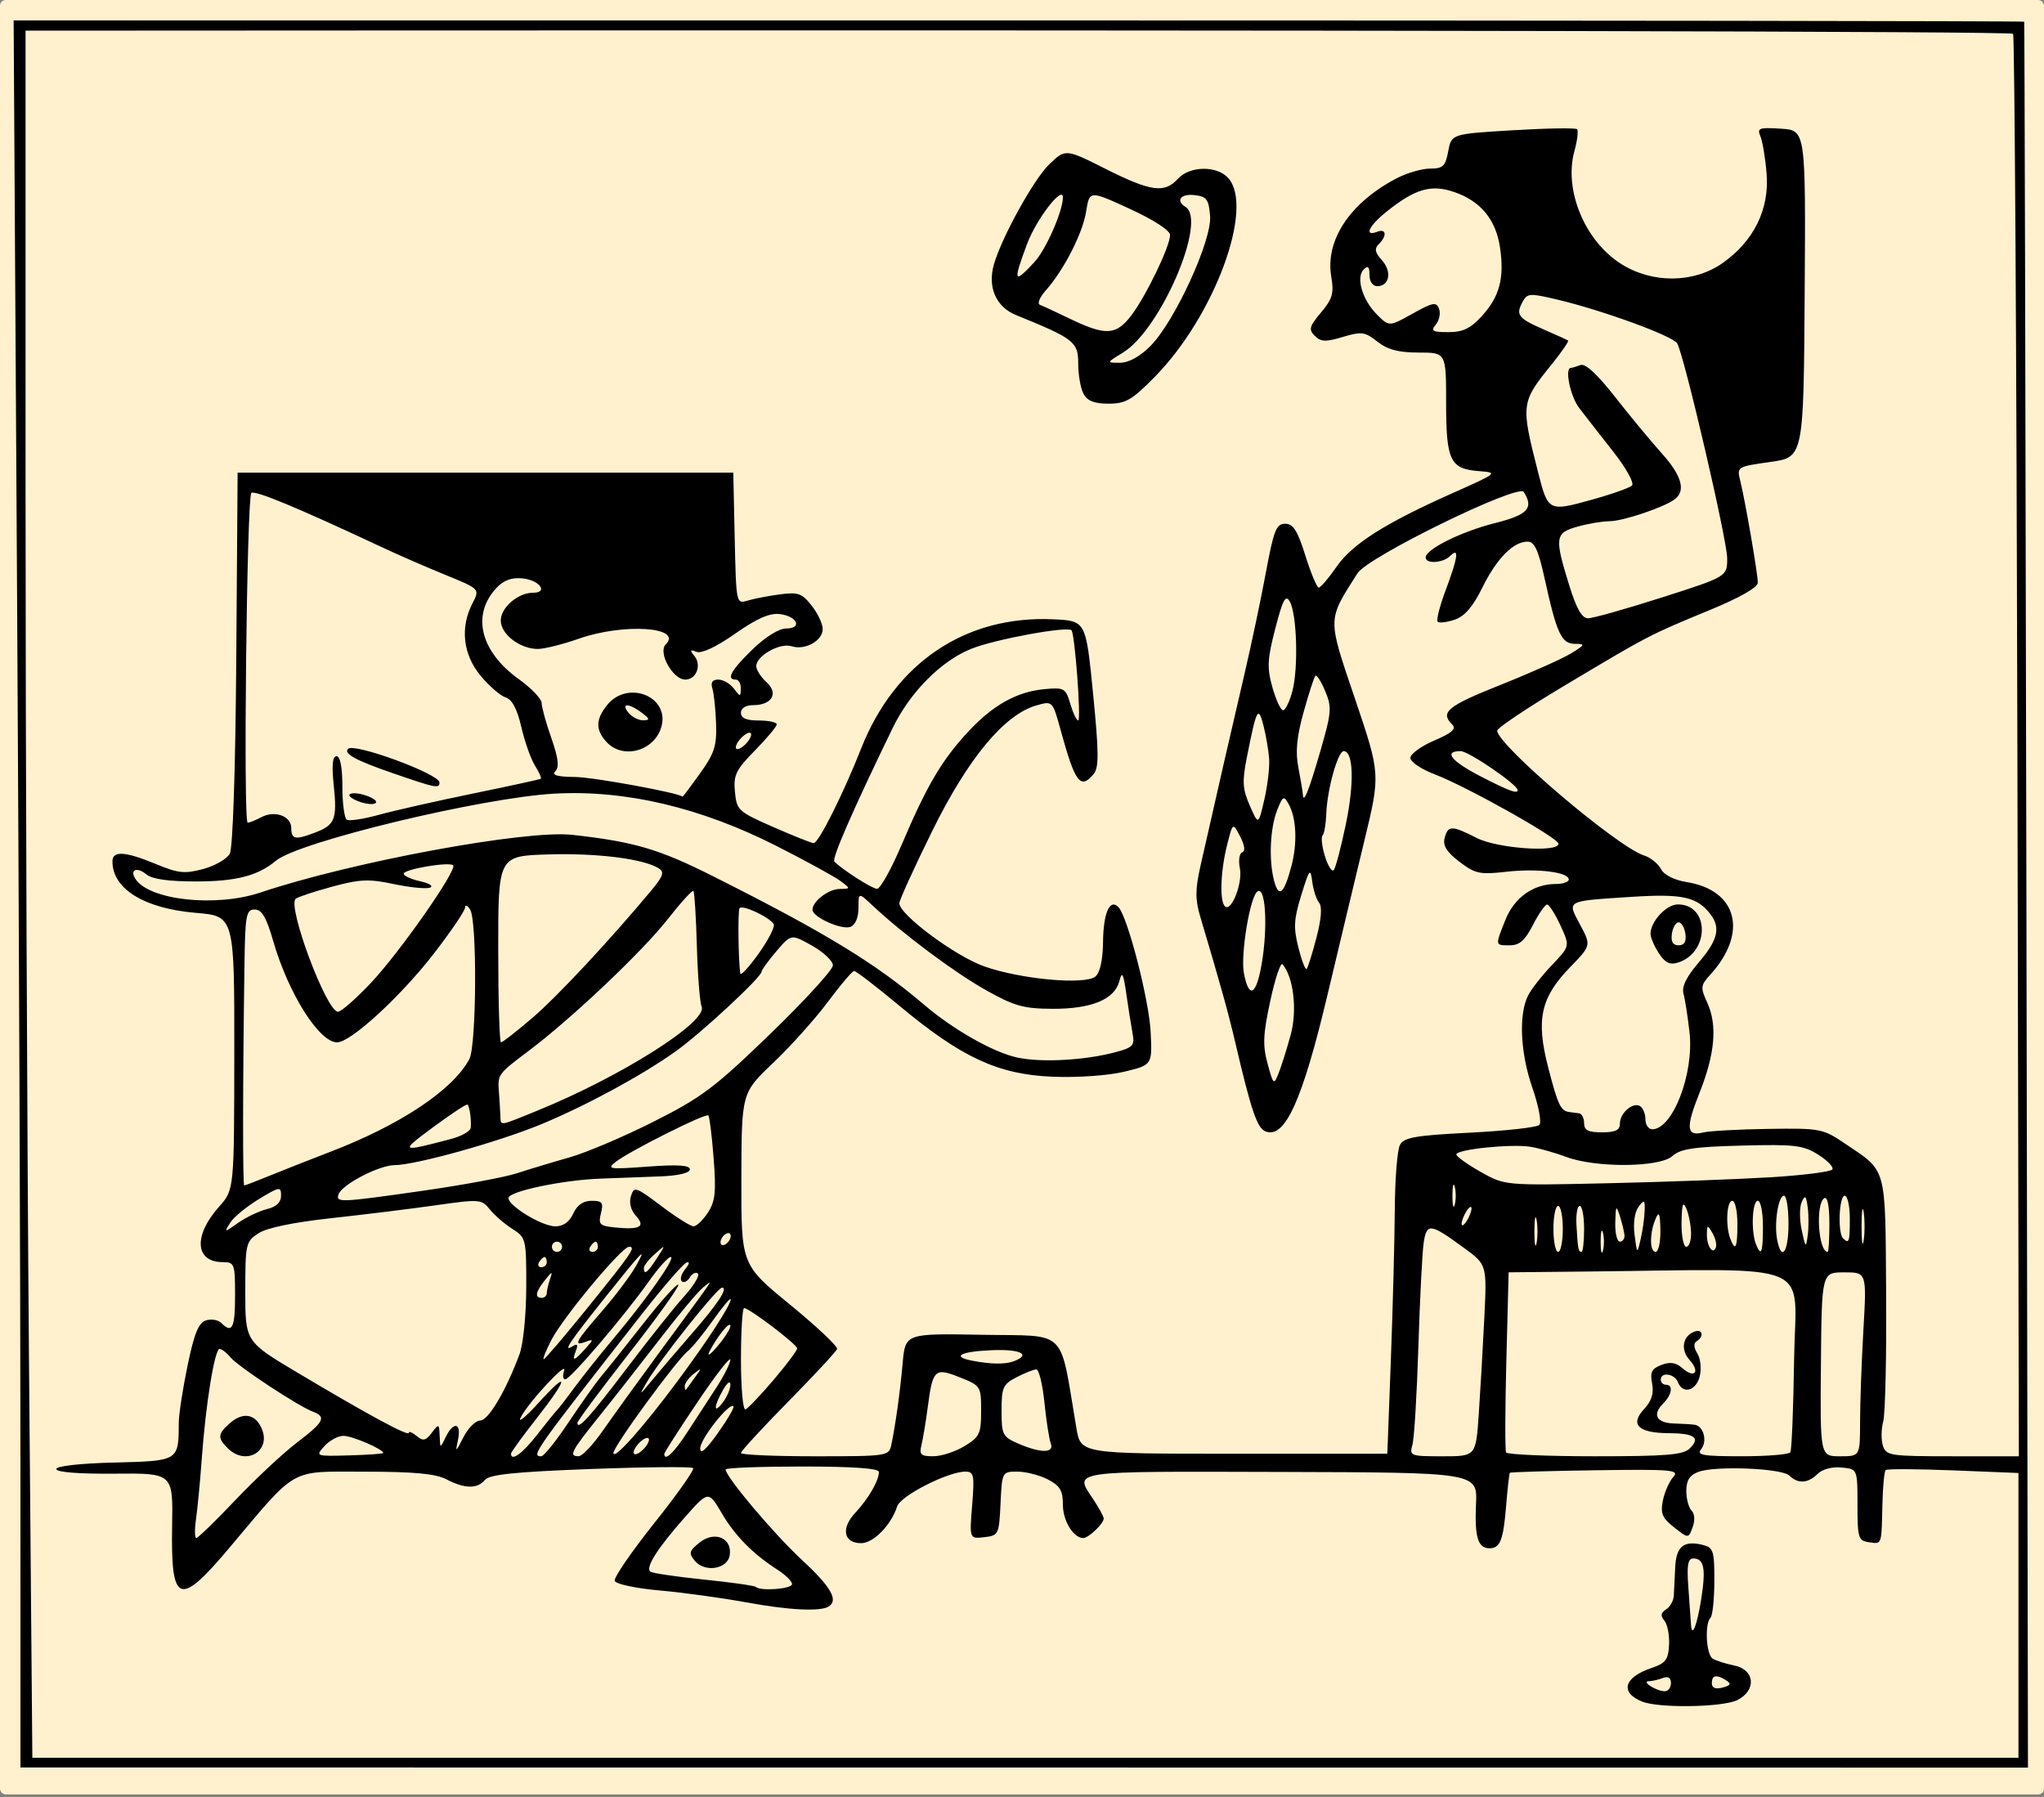
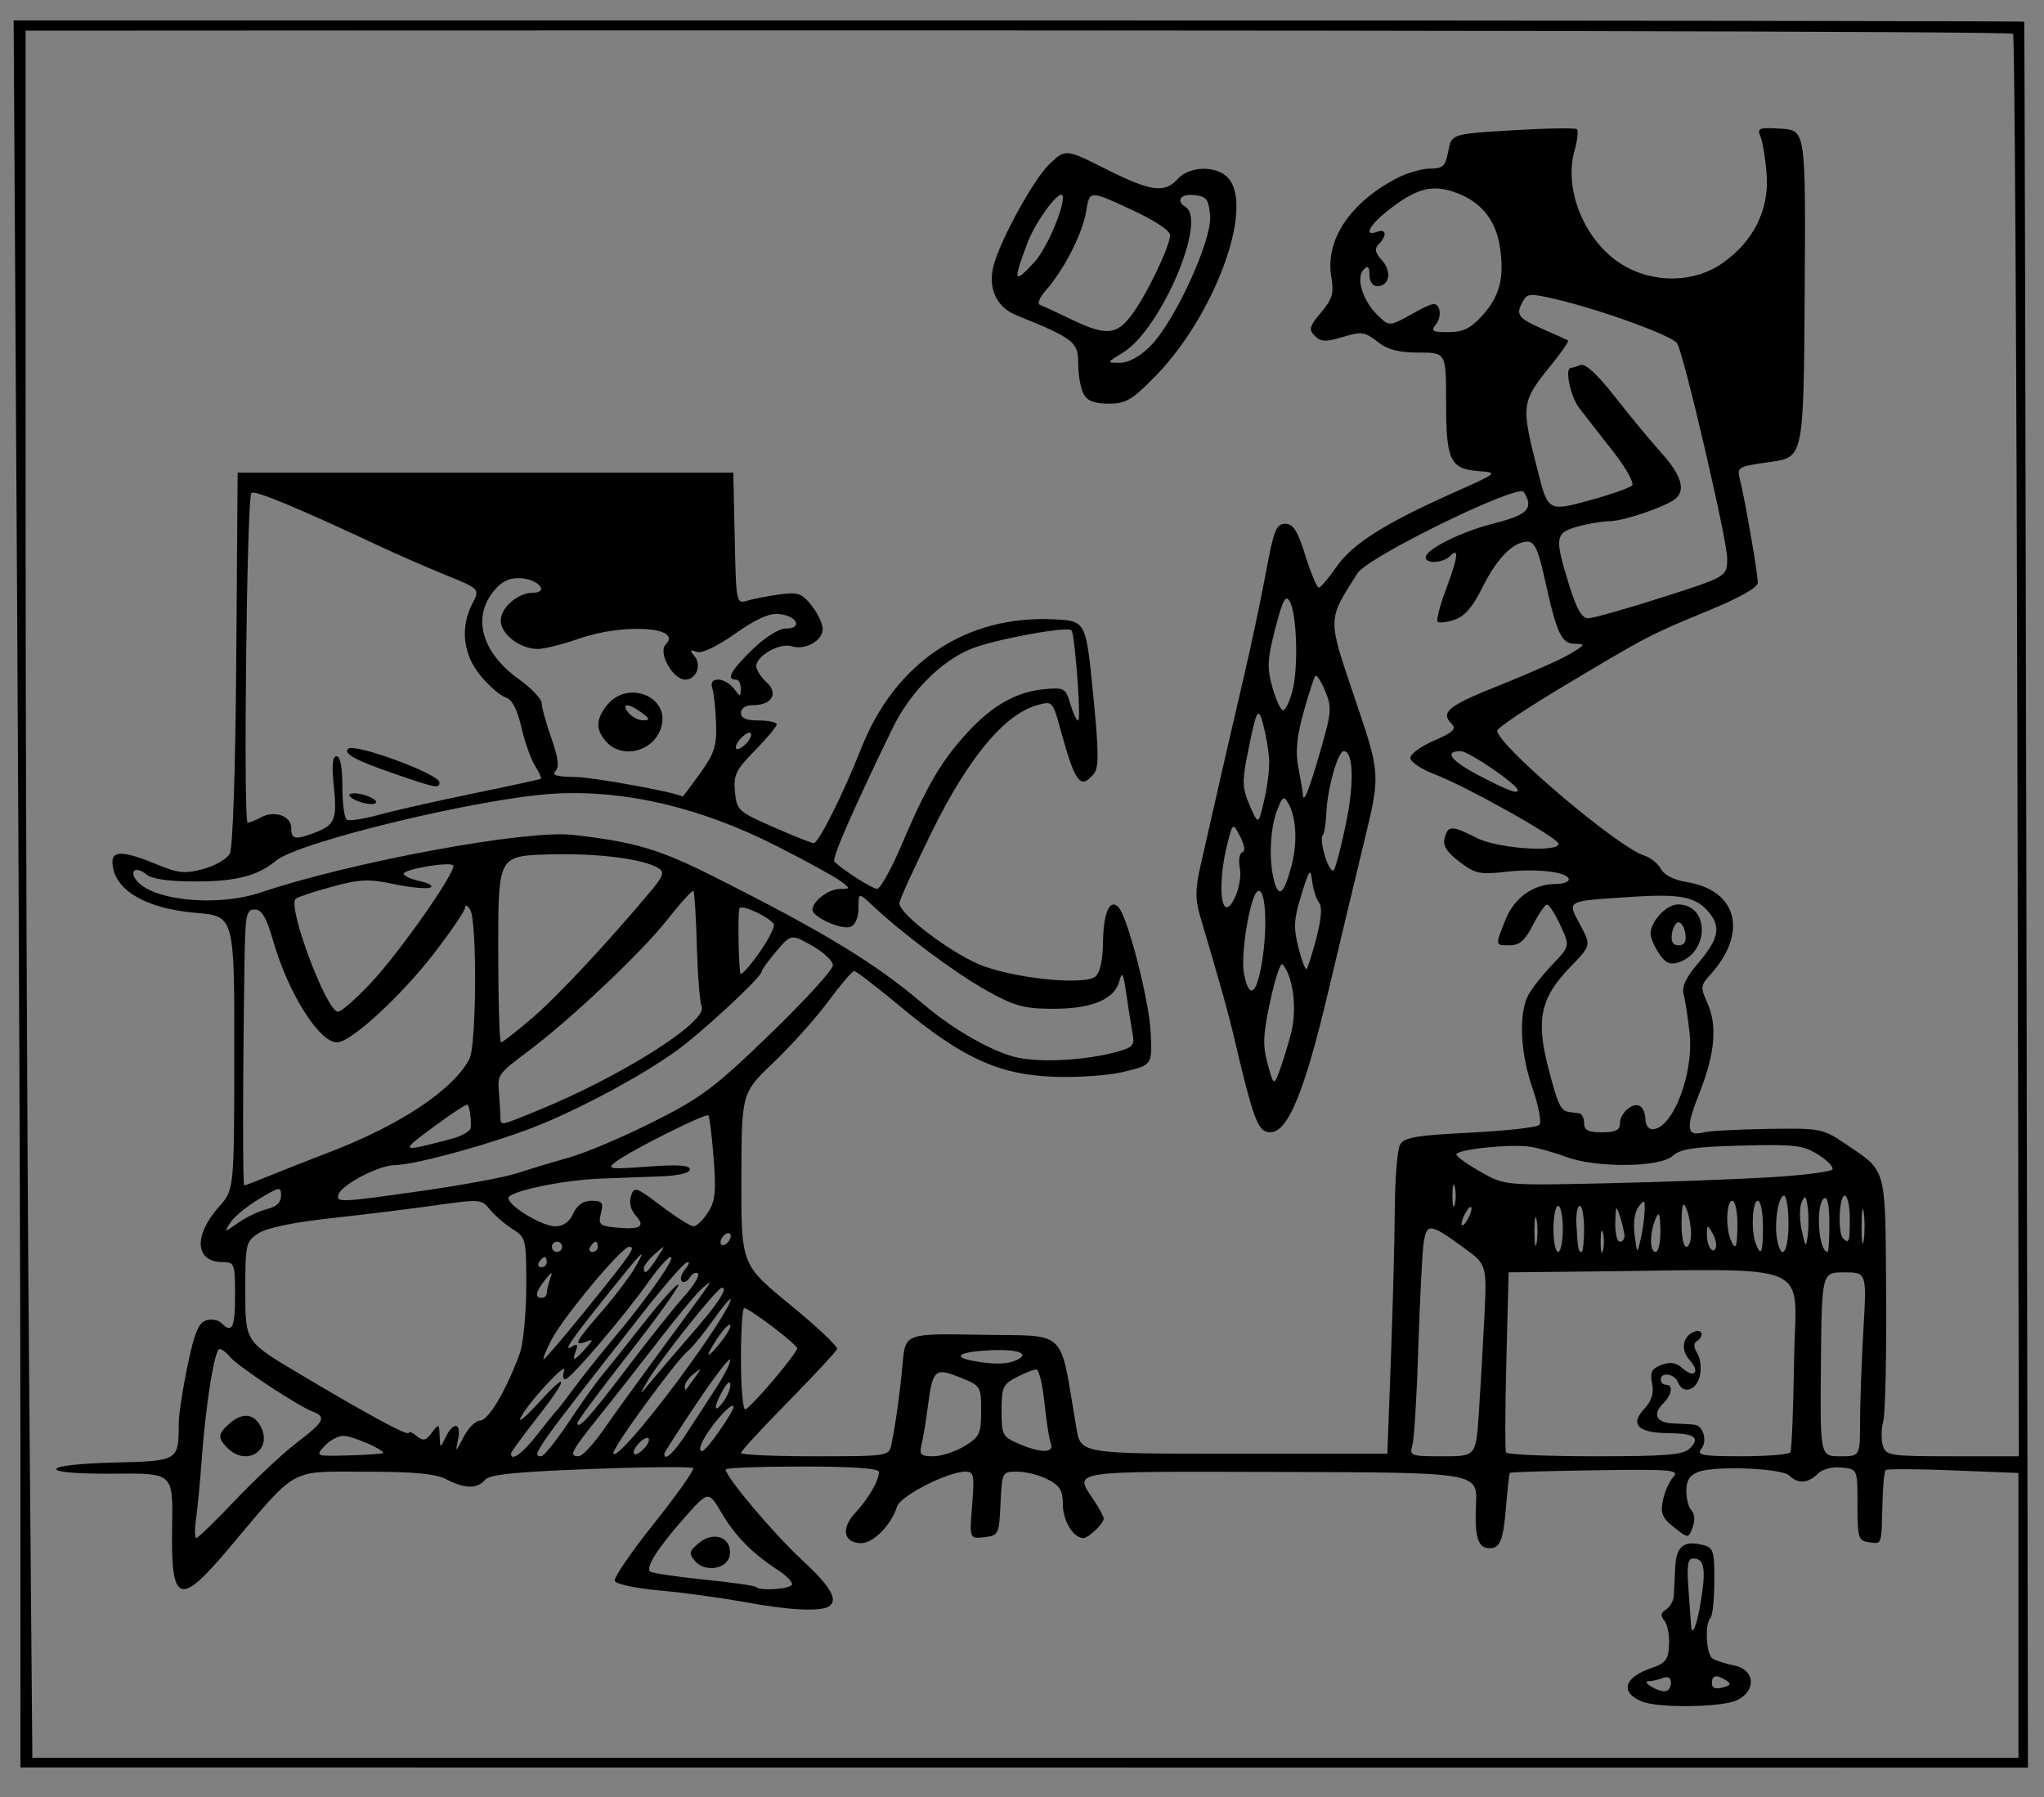
<svg xmlns="http://www.w3.org/2000/svg" xmlns:ns1="http://www.inkscape.org/namespaces/inkscape" xmlns:ns2="http://sodipodi.sourceforge.net/DTD/sodipodi-0.dtd" width="1024.001" height="900.329" viewBox="0 0 270.933 238.212" version="1.1" id="svg5" xml:space="preserve" ns1:version="1.2.2 (732a01da63, 2022-12-09)" ns2:docname="emilecohl.svg">
  <rect x="0" y="0" width="270.933" height="238.212" fill="#808080" stroke="none" />
  <ns2:namedview id="namedview7" pagecolor="#ffffff" bordercolor="#999999" borderopacity="1" ns1:showpageshadow="0" ns1:pageopacity="0" ns1:pagecheckerboard="0" ns1:deskcolor="#d1d1d1" ns1:document-units="mm" showgrid="false" ns1:zoom="0.63118804" ns1:cx="573.52164" ns1:cy="532.32948" ns1:window-width="3440" ns1:window-height="1369" ns1:window-x="1912" ns1:window-y="-8" ns1:window-maximized="1" ns1:current-layer="layer1" />
  <defs id="defs2" />
  <g ns1:label="Calque 1" ns1:groupmode="layer" id="layer1">
-     <rect style="opacity:1;fill:#fff1ce;fill-opacity:1;stroke-width:1.685;stroke-linecap:round;stroke-linejoin:round;stroke-dasharray:1.685, 1.685" id="rect360" width="270.933" height="237.863" x="0" y="-3.5527137e-15" ry="0.751" />
-     <path style="fill:#000000;stroke-width:0.677" d="m 2.709,193.796 c 0,-22.272 -0.203,-74.377 -0.451,-115.79 L 1.808,2.709 h 133.208 c 73.264,0 133.246,0.076 133.293,0.169 0.047,0.093 0.178,52.203 0.292,115.8 l 0.207,115.631 -133.049,-0.01 -133.049,-0.01 z m 264.837,20.333 v -18.874 l -8.636,-0.346 c -4.75,-0.191 -8.785,-0.21 -8.966,-0.043 -0.182,0.167 -0.374,2.186 -0.428,4.488 -0.129,5.559 -0.047,5.325 -1.782,5.079 -1.415,-0.201 -1.524,-0.557 -1.524,-4.958 0,-4.741 0,-4.741 -2.116,-4.947 -1.252,-0.122 -2.546,0.224 -3.169,0.847 -1.263,1.263 -2.616,1.347 -3.732,0.231 -0.985,-0.985 -9.847,-1.344 -12.094,-0.49 -1.14,0.433 -1.579,1.133 -1.579,2.514 0,1.052 0.314,2.227 0.698,2.611 0.418,0.418 0.474,1.303 0.14,2.206 -0.558,1.508 -0.558,1.508 -2.456,0.015 -1.575,-1.239 -1.828,-1.843 -1.487,-3.55 0.226,-1.131 0.844,-2.534 1.372,-3.117 0.869,-0.959 -0.115,-1.045 -10.269,-0.903 -6.176,0.087 -11.3,0.239 -11.385,0.339 -0.085,0.1 -0.307,2.054 -0.492,4.344 -0.371,4.575 -0.792,5.659 -2.198,5.659 -1.544,0 -1.994,-1.471 -1.797,-5.871 0.187,-4.177 0.187,-4.177 -25.932,-4.248 -28.362,-0.077 -27.354,-0.227 -24.764,3.684 0.74,1.118 1.348,2.239 1.35,2.492 0.006,0.656 -2.013,2.588 -2.705,2.588 -1.318,0 -2.709,-2.278 -2.709,-4.434 0,-1.867 -0.379,-2.501 -1.998,-3.338 -1.099,-0.568 -2.913,-1.033 -4.032,-1.033 -2.021,0 -2.035,0.025 -2.235,4.233 -0.196,4.111 -0.258,4.24 -2.161,4.457 -1.96,0.224 -1.96,0.224 -1.602,-4.233 0.323,-4.019 0.234,-4.457 -0.9,-4.457 -2.315,0 -8.599,3.208 -9.046,4.619 -0.777,2.447 -3.141,4.864 -4.757,4.864 -2.332,0 -2.723,-1.945 -0.804,-4.005 1.768,-1.899 3.152,-4.284 3.152,-5.433 0,-0.479 -3.42,-0.722 -10.16,-0.722 -5.588,0 -10.16,0.176 -10.16,0.39 0,0.969 6.372,8.525 10.102,11.979 3.864,3.577 4.89,5.364 3.555,6.189 -1.128,0.697 -5.309,0.485 -10.948,-0.555 -3.167,-0.584 -8.323,-1.293 -11.46,-1.574 -3.179,-0.285 -5.814,-0.848 -5.954,-1.271 -0.138,-0.418 2.228,-3.869 5.258,-7.669 3.03,-3.8 5.342,-7.077 5.137,-7.282 -0.205,-0.205 -6.32,-0.15 -13.588,0.123 -9.99,0.375 -13.406,0.726 -13.998,1.438 -1.011,1.218 -2.687,1.195 -5.111,-0.069 -1.434,-0.748 -4.274,-1.013 -10.877,-1.016 -10.053,-0.005 -8.795,-0.714 -17.892,10.089 -6.673,7.926 -7.775,7.501 -7.593,-2.924 0.122,-6.971 0.122,-6.971 -7.608,-6.901 -4.74,0.043 -7.736,-0.192 -7.745,-0.607 -0.009,-0.402 3.124,-0.755 7.704,-0.868 8.525,-0.21 8.515,-0.204 8.53,-5.228 0.003,-1.118 0.527,-4.546 1.164,-7.618 0.886,-4.273 1.46,-5.682 2.442,-5.994 0.706,-0.224 1.619,-0.072 2.029,0.337 1.45,1.45 1.828,0.694 1.828,-3.658 0,-4.184 -0.08,-4.403 -1.61,-4.403 -3.708,0 -3.948,-3.5 -0.505,-7.357 1.997,-2.237 1.997,-2.237 2.013,-20.374 0.015,-18.137 0.015,-18.137 -5.108,-18.57 -6.847,-0.579 -11.045,-3.173 -11.045,-6.826 0,-1.438 1.687,-1.333 5.769,0.359 2.958,1.226 3.812,1.315 6.267,0.654 1.563,-0.421 3.147,-1.336 3.52,-2.033 0.407,-0.761 0.75,-11.105 0.858,-25.885 L 31.496,62.654 H 64.347 97.197 l 0.19,8.71 c 0.189,8.644 0.201,8.706 1.693,8.254 0.827,-0.25 2.75,-0.623 4.273,-0.827 2.437,-0.327 2.946,-0.148 4.233,1.489 0.805,1.023 1.463,2.418 1.463,3.1 0,1.562 -2.33,2.853 -4.123,2.285 -1.555,-0.494 -4.683,1.269 -4.683,2.639 0,0.492 0.609,1.446 1.352,2.119 1.639,1.483 0.728,3.05 -1.774,3.05 -0.98,0 -1.61,0.398 -1.61,1.016 0,0.71 0.715,1.016 2.371,1.016 1.304,0 2.371,0.233 2.371,0.517 0,0.284 -1.3,1.842 -2.889,3.461 -2.535,2.583 -2.86,3.256 -2.647,5.484 0.232,2.437 0.437,2.625 5.091,4.668 2.667,1.171 5.073,2.128 5.347,2.127 0.647,-0.002 3.911,-6.51 6.285,-12.532 4.49,-11.39 13.865,-17.688 25.509,-17.136 4.283,0.203 4.283,0.203 5.236,9.827 0.774,7.823 0.79,9.82 0.086,10.668 -1.765,2.127 -2.453,1.21 -4.394,-5.85 -1.057,-3.846 -1.057,-3.846 -3.21,-3.229 -4.245,1.217 -9.047,7.007 -13.786,16.62 -2.405,4.877 -4.372,9.197 -4.372,9.6 0,1.513 7.417,7.023 11.282,8.381 4.856,1.707 13.332,2.474 14.709,1.332 0.611,-0.507 0.979,-2.19 1.008,-4.61 0.046,-3.857 0.912,-5.785 2.054,-4.571 1.217,1.293 4.045,12.277 4.257,16.533 0.218,4.375 0.218,4.375 -3.508,5.27 -2.134,0.513 -6.185,0.796 -9.483,0.663 -7.208,-0.291 -12.048,-2.527 -20.251,-9.355 -3.092,-2.573 -5.82,-4.672 -6.062,-4.664 -0.243,0.008 -1.813,1.856 -3.489,4.108 -1.676,2.251 -4.935,5.885 -7.241,8.075 -4.193,3.981 -4.193,3.981 -4.215,15.365 -0.021,11.384 -0.021,11.384 6.438,16.671 3.553,2.908 6.364,5.56 6.247,5.894 -0.117,0.334 -3.033,3.474 -6.479,6.978 -3.446,3.504 -6.265,6.567 -6.265,6.806 0,0.239 4.414,0.435 9.808,0.435 9.626,0 9.814,-0.028 10.127,-1.524 0.568,-2.716 1.142,-6.855 1.506,-10.855 0.356,-3.912 0.356,-3.912 10.624,-3.725 11.408,0.207 10.12,-1.079 12.403,12.379 0.575,3.387 0.575,3.387 20.895,3.387 h 20.32 l 0.47,-12.531 c 0.258,-6.892 0.491,-15.835 0.518,-19.875 0.026,-4.039 0.334,-7.878 0.683,-8.53 0.533,-0.995 2.02,-1.256 9.262,-1.623 4.745,-0.24 8.89,-0.7 9.211,-1.021 0.327,-0.327 -0.077,-2.493 -0.917,-4.918 -1.612,-4.657 -1.844,-9.76 -0.559,-12.265 0.438,-0.854 1.864,-2.67 3.17,-4.036 2.373,-2.484 2.373,-2.484 1.105,-5.232 -0.697,-1.511 -1.49,-2.756 -1.762,-2.765 -0.272,-0.01 -1.116,1.202 -1.876,2.692 -1.051,2.061 -1.784,2.709 -3.062,2.709 -1.99,0 -1.975,0.088 -0.58,-3.399 1.174,-2.934 3.701,-4.729 6.656,-4.729 0.95,0 1.727,-0.267 1.727,-0.593 0,-0.983 -4.143,-1.498 -8.281,-1.029 -3.516,0.398 -4.12,0.269 -6.213,-1.328 -1.687,-1.287 -2.221,-2.14 -1.961,-3.135 0.445,-1.702 0.947,-1.703 4.263,-0.012 2.731,1.393 10.837,1.964 10.837,0.763 0,-0.76 -12.214,-7.607 -16.425,-9.207 -1.77,-0.673 -3.217,-1.649 -3.217,-2.171 0,-0.521 1.422,-1.558 3.16,-2.302 2.405,-1.031 2.971,-1.543 2.371,-2.143 -1.616,-1.616 -0.614,-2.433 6.419,-5.235 3.965,-1.579 8.156,-3.449 9.313,-4.155 1.92,-1.171 1.969,-1.284 0.564,-1.286 -1.796,-0.003 -2.42,-1.34 -4.015,-8.6 -0.841,-3.828 -1.354,-4.949 -2.263,-4.949 -1.907,0 -4.083,2.207 -6.003,6.088 -1.269,2.566 -2.351,3.819 -3.682,4.262 -1.037,0.346 -2.048,0.465 -2.247,0.266 -0.199,-0.199 0.277,-2.071 1.058,-4.16 1.648,-4.405 1.832,-5.783 0.608,-4.559 -0.949,0.949 -3.251,1.092 -3.251,0.202 0,-1.091 4.728,-3.435 9.189,-4.556 4.35,-1.093 5.173,-1.984 3.812,-4.127 -0.726,-1.142 -20.655,8.598 -22.035,10.77 -4.03,6.343 -4.019,5.756 -0.328,16.671 3.368,9.961 3.368,9.961 1.24,18.767 -1.17,4.843 -3.357,13.987 -4.86,20.32 -3.35,14.117 -5.658,19.229 -8.237,18.24 -1.12,-0.43 -1.89,-2.691 -4.022,-11.805 -0.921,-3.938 -1.902,-7.459 -4.649,-16.701 -0.673,-2.265 -0.662,-3.59 0.057,-6.773 2.184,-9.667 4.258,-18.712 5.799,-25.293 0.916,-3.912 2.202,-10.008 2.859,-13.547 1.036,-5.585 1.372,-6.435 2.548,-6.435 1.068,0 1.636,0.895 2.684,4.233 0.731,2.328 1.528,4.233 1.771,4.233 0.243,0 1.298,-1.236 2.344,-2.746 2.114,-3.05 6.41,-5.775 15.47,-9.814 5.957,-2.655 5.989,-2.682 3.387,-2.884 -3.792,-0.294 -4.32,-1.402 -4.32,-9.07 0,-6.644 0,-6.644 -3.634,-6.644 -2.685,0 -4.114,-0.378 -5.472,-1.446 -1.663,-1.308 -2.1,-1.367 -4.585,-0.623 -2.277,0.682 -2.912,0.657 -3.714,-0.145 -0.839,-0.839 -0.729,-1.252 0.828,-3.102 1.518,-1.805 1.727,-2.539 1.352,-4.758 -0.812,-4.809 2.458,-9.751 8.594,-12.986 1.382,-0.729 3.406,-1.325 4.497,-1.325 1.719,0 2.041,-0.307 2.414,-2.297 0.431,-2.297 0.431,-2.297 8.578,-2.786 4.481,-0.269 8.306,-0.331 8.499,-0.137 0.194,0.194 0.035,1.499 -0.352,2.901 -1.425,5.159 1.375,11.915 6.199,14.96 4.14,2.614 9.634,2.564 13.447,-0.122 4.139,-2.915 6.207,-7.117 5.829,-11.842 -0.164,-2.049 -0.532,-4.277 -0.819,-4.951 -0.467,-1.1 -0.186,-1.204 2.743,-1.016 3.264,0.21 3.264,0.21 3.123,21.885 -0.141,21.675 -0.141,21.675 -4.575,22.295 -4.327,0.605 -4.424,0.663 -3.992,2.371 0.65,2.572 2.355,12.422 2.356,13.61 6e-4,0.656 -2.351,1.992 -6.556,3.725 -7.797,3.214 -7.923,3.279 -19.173,10.002 -4.848,2.897 -8.814,5.554 -8.814,5.904 0,1.888 15.956,15.451 19.474,16.552 0.839,0.263 1.839,1.064 2.223,1.782 0.429,0.802 1.743,1.471 3.409,1.738 6.743,1.078 8.186,6.735 3.134,12.281 -1.293,1.42 -1.321,1.687 -0.392,3.725 1.354,2.97 1.026,6.759 -1.036,11.938 -1.857,4.664 -1.742,5.813 0.524,5.244 0.798,-0.2 4.662,-0.411 8.587,-0.468 6.901,-0.101 7.237,-0.037 10.171,1.944 5.611,3.787 5.338,2.795 5.457,19.812 0.059,8.363 -0.114,16.021 -0.384,17.019 -0.27,0.998 -0.29,2.445 -0.045,3.217 0.42,1.325 0.938,1.404 9.232,1.404 h 8.787 L 267.405,98.947 C 267.297,47.196 267.04,4.686 266.835,4.481 266.504,4.15 179.833,3.976 47.921,4.042 L 3.387,4.064 3.387,65.194 c 2.6e-4,33.621 0.203,85.132 0.45,114.469 l 0.45,53.34 h 131.63 131.63 z m -49.884,11.428 c -2.976,-1.201 -2.417,-3.218 1.234,-4.447 1.884,-0.634 2.236,-1.094 2.339,-3.063 0.067,-1.274 -0.21,-2.72 -0.616,-3.215 -0.544,-0.662 -0.487,-1.053 0.217,-1.488 0.525,-0.325 0.987,-1.14 1.026,-1.811 0.039,-0.672 0.123,-2.374 0.187,-3.782 0.125,-2.771 1.149,-3.595 3.673,-2.958 1.383,0.349 1.522,0.786 1.516,4.765 -0.004,2.409 -0.232,4.606 -0.508,4.882 -0.797,0.797 -0.581,4.888 0.286,5.424 0.433,0.268 1.729,0.679 2.879,0.914 2.719,0.556 2.956,3.281 0.398,4.575 -1.906,0.964 -10.406,1.102 -12.631,0.204 z m 3.825,-2.448 c 0,-0.714 -0.368,-0.947 -1.071,-0.677 -0.589,0.226 -1.427,0.416 -1.863,0.421 -1.056,0.014 0.989,1.32 2.087,1.334 0.466,0.005 0.847,-0.479 0.847,-1.078 z m 7.339,-0.35 c -1.316,-0.834 -1.92,-0.722 -1.92,0.359 0,0.632 0.475,0.828 1.412,0.583 1.073,-0.281 1.195,-0.507 0.508,-0.942 z m -3.325,-10.816 c 0.635,-4.017 0.374,-5.357 -1.044,-5.357 -0.738,0 -0.885,0.867 -0.66,3.895 0.159,2.142 0.315,4.326 0.345,4.854 0.109,1.884 0.797,0.168 1.36,-3.392 z m -81.883,-159.744 c -0.386,-0.721 -0.701,-2.522 -0.701,-4.004 0,-2.881 -0.534,-3.298 -8.23,-6.425 -2.661,-1.081 -3.806,-3.682 -2.95,-6.703 0.999,-3.528 5.273,-11.278 7.303,-13.243 2.184,-2.114 2.184,-2.114 7.504,0.562 6.001,3.018 7.818,3.268 9.581,1.321 1.559,-1.723 5.157,-1.786 6.668,-0.116 3.513,3.882 -1.813,18.318 -9.726,26.363 -3.026,3.076 -3.852,3.556 -6.123,3.556 -1.902,0 -2.818,-0.361 -3.326,-1.31 z m 8.85,-6.31 c 3.224,-3.219 8.197,-14.047 7.931,-17.268 -0.183,-2.21 -0.455,-2.572 -2.073,-2.758 -1.82,-0.209 -2.534,0.735 -1.185,1.569 2.909,1.798 -3.299,16.264 -8.283,19.303 -2.215,1.351 -2.215,1.351 -0.405,1.353 1.141,0.002 2.626,-0.811 4.016,-2.199 z m -2.519,-4.069 c 1.954,-2.562 5.147,-9.181 5.144,-10.663 -0.001,-0.608 -2.143,-2.001 -5.339,-3.471 -5.337,-2.455 -5.337,-2.455 -5.783,0.339 -0.467,2.924 -2.94,7.753 -5.379,10.507 -0.788,0.889 -1.128,1.732 -0.755,1.872 0.373,0.14 2.201,0.989 4.064,1.886 4.655,2.241 6.043,2.16 8.049,-0.469 z m -12.83,-7.086 c 1.517,-1.636 3.766,-6.746 3.766,-8.557 0,-1.684 -3.512,2.865 -4.734,6.133 -1.907,5.098 -1.788,5.397 0.968,2.424 z M 104.987,209.989 c 0,-0.364 -0.838,-1.202 -1.863,-1.863 -3.345,-2.156 -5.694,-4.535 -7.472,-7.565 -1.747,-2.977 -1.747,-2.977 -4.973,0.677 -3.494,3.959 -5.104,6.483 -4.511,7.076 0.206,0.206 3.374,0.682 7.04,1.057 3.666,0.375 6.799,0.816 6.964,0.98 0.598,0.598 4.814,0.28 4.814,-0.363 z m -12.905,-3.107 c -0.815,-0.982 -0.734,-1.292 0.629,-2.395 1.98,-1.603 4.344,-0.64 4.02,1.638 -0.268,1.881 -3.306,2.376 -4.649,0.757 z m -60.861,-8.059 c 2.64,-2.78 6.297,-6.195 8.126,-7.59 3.607,-2.75 3.956,-3.419 2.14,-4.099 -1.947,-0.729 -9.918,-5.98 -10.92,-7.193 -0.511,-0.619 -1.17,-1.126 -1.463,-1.126 -0.654,0 -1.832,7.267 -2.361,14.563 -0.216,2.98 -0.557,6.562 -0.758,7.959 -0.201,1.397 -0.185,2.54 0.035,2.54 0.22,0 2.56,-2.274 5.201,-5.054 z m -1.031,-6.848 c -1.366,-1.366 -1.34,-1.863 0.174,-3.233 1.766,-1.598 3.411,-1.387 4.294,0.552 1.385,3.039 -2.05,5.1 -4.468,2.681 z m 20.61,0.622 c 0,-0.495 -4.127,-2.267 -5.28,-2.267 -0.706,0 -1.836,0.611 -2.512,1.358 -1.219,1.347 -1.192,1.357 3.282,1.233 2.481,-0.068 4.51,-0.214 4.51,-0.324 z m 20.415,-2.436 c 1.232,-1.583 2.403,-3.031 2.601,-3.217 0.198,-0.186 1.257,-1.558 2.353,-3.048 1.096,-1.49 3.403,-4.386 5.127,-6.435 4.423,-5.257 8.341,-10.837 7.608,-10.837 -0.341,0 -1.641,1.448 -2.889,3.217 -3.145,4.46 -10.369,12.937 -11.072,12.993 -0.319,0.025 -0.397,-0.488 -0.173,-1.14 0.503,-1.462 -4.866,4.347 -5.774,6.248 -0.361,0.755 0.726,-0.152 2.414,-2.014 4.103,-4.527 3.93,-3.273 -0.289,2.096 -1.863,2.37 -3.387,4.468 -3.387,4.663 0,1.097 1.52,-0.005 3.482,-2.525 z m 4.197,-1.693 c 1.673,-2.515 3.601,-5.23 4.285,-6.035 0.684,-0.805 3.188,-3.941 5.563,-6.97 2.376,-3.029 4.469,-5.356 4.653,-5.173 0.184,0.184 -2.751,4.278 -6.521,9.099 -3.77,4.821 -6.854,8.968 -6.854,9.216 0,1.055 1.683,-0.806 6.589,-7.284 2.867,-3.786 6.258,-8.041 7.535,-9.454 1.277,-1.413 2.11,-2.782 1.851,-3.04 -0.259,-0.259 -0.742,-0.031 -1.074,0.506 -0.332,0.537 -0.816,0.764 -1.076,0.505 -0.26,-0.26 -0.048,-0.986 0.471,-1.615 0.557,-0.675 0.625,-1.028 0.165,-0.863 -0.428,0.154 -3.019,3.136 -5.757,6.628 -14.468,18.447 -14.896,19.052 -13.498,19.052 0.344,0 1.994,-2.057 3.666,-4.572 z m 4.514,1.148 c 1.304,-1.875 4.657,-6.518 7.451,-10.317 7.803,-10.611 7.252,-9.793 5.815,-8.632 -0.678,0.548 -3.235,3.596 -5.682,6.773 -2.447,3.178 -6.069,7.793 -8.048,10.256 -3.795,4.722 -4.118,5.348 -2.752,5.336 0.466,-0.004 1.913,-1.541 3.217,-3.417 z m 9.81,-6.444 c 4.016,-5.394 7.123,-10.169 7.123,-10.945 0,-0.286 -1.05,0.958 -2.334,2.764 -1.284,1.806 -2.773,3.634 -3.309,4.062 -1.559,1.245 -9.938,12.711 -9.907,13.557 0.036,0.982 3.855,-3.295 8.427,-9.438 z m -3.714,7.67 c 0,-0.378 -0.449,-0.304 -1.016,0.166 -0.559,0.464 -1.016,1.148 -1.016,1.521 0,0.378 0.449,0.304 1.016,-0.166 0.559,-0.464 1.016,-1.148 1.016,-1.521 z m 5.08,-0.991 c 1.118,-1.73 2.846,-4.388 3.841,-5.905 0.995,-1.517 1.833,-3.181 1.863,-3.696 0.029,-0.515 -1.928,2.005 -4.349,5.602 -2.421,3.596 -4.403,6.685 -4.403,6.864 0,1.074 1.284,-0.133 3.048,-2.864 z m 6.122,-3.446 c -0.545,-0.545 -4.389,4.31 -4.408,5.569 -0.013,0.889 0.728,0.253 2.328,-1.998 1.291,-1.816 2.228,-3.423 2.08,-3.571 z m 30.624,5.288 c 2.002,-1.221 2.201,-1.643 2.201,-4.665 0,-3.266 -0.049,-3.343 -2.816,-4.45 -3.326,-1.331 -3.604,-1.073 -4.258,3.945 -0.249,1.908 -0.621,4.155 -0.827,4.993 -0.322,1.313 -0.106,1.524 1.562,1.521 1.065,-0.001 2.927,-0.607 4.137,-1.345 z m 68.164,-4.241 c 0.21,-3.073 0.54,-8.788 0.733,-12.7 0.35,-7.112 0.35,-7.112 -2.692,-9.334 -4.482,-3.275 -4.937,-3.335 -5.339,-0.713 -0.191,1.242 -0.508,7.44 -0.706,13.773 -0.197,6.333 -0.553,12.2 -0.79,13.039 -0.415,1.469 -0.271,1.524 3.99,1.524 4.421,0 4.421,0 4.803,-5.588 z m 27.977,4.54 c 1.435,-1.435 0.635,-1.996 -2.88,-2.019 -3.967,-0.025 -5.089,-1.147 -3.187,-3.19 1.007,-1.081 1.32,-2.08 1.065,-3.389 -0.293,-1.502 -0.057,-1.972 1.24,-2.465 1.164,-0.443 1.927,-0.322 2.791,0.441 1.597,1.409 2.376,0.494 0.935,-1.098 -1.228,-1.357 -0.922,-3.155 0.637,-3.754 1.082,-0.415 1.33,0.636 0.3,1.272 -0.423,0.261 -0.387,0.853 0.099,1.631 0.42,0.672 0.56,2.028 0.312,3.017 -0.488,1.945 -2.259,2.422 -2.889,0.78 -0.433,-1.129 -2.277,-1.404 -2.277,-0.339 0,0.373 0.305,0.677 0.677,0.677 1.011,0 0.818,1.311 -0.369,2.498 -1.471,1.471 -0.867,2.573 1.447,2.638 1.083,0.031 2.318,0.107 2.744,0.169 1.185,0.174 1.714,2.203 0.848,3.247 -0.645,0.777 0.239,0.93 5.367,0.93 3.376,0 6.285,-0.237 6.464,-0.526 0.179,-0.289 0.403,-5.852 0.497,-12.361 0.193,-13.266 3.409,-11.914 -27.588,-11.6 l -10.251,0.104 -0.303,11.684 c -0.167,6.426 -0.184,11.913 -0.038,12.192 0.146,0.279 5.45,0.508 11.788,0.508 9.497,0 11.707,-0.184 12.571,-1.048 z m 22.565,-3.524 c 0.001,-2.515 0.201,-8.001 0.442,-12.192 0.439,-7.62 0.439,-7.62 -2.543,-7.617 -2.982,0.003 -2.982,0.003 -3.089,12.192 -0.107,12.189 -0.107,12.189 2.54,12.189 2.647,0 2.647,0 2.65,-4.572 z M 63.657,188.299 c 1.076,0 3.418,-3.957 5.211,-8.805 0.489,-1.323 0.881,-5.256 0.887,-8.897 0.01,-6.387 -0.029,-6.551 -1.852,-7.705 -1.024,-0.648 -2.366,-1.81 -2.981,-2.581 -1.078,-1.351 -1.336,-1.371 -7.112,-0.549 -3.296,0.469 -9.553,1.242 -13.903,1.716 -5.015,0.547 -8.548,1.28 -9.652,2.004 -1.674,1.097 -1.742,1.399 -1.742,7.747 0,6.606 0,6.606 6.943,10.741 9.506,5.663 14.732,8.486 14.732,7.96 0,-0.243 0.467,-0.055 1.037,0.419 0.858,0.712 1.206,0.638 2.01,-0.425 0.931,-1.23 0.976,-1.212 1.041,0.407 0.067,1.693 0.067,1.693 0.802,0.169 1.027,-2.13 2.111,-1.905 1.633,0.339 -0.373,1.749 -0.328,1.728 0.727,-0.339 0.618,-1.211 1.617,-2.201 2.221,-2.201 z m 75.625,3.039 c -0.216,-0.563 -0.596,-3.002 -0.843,-5.419 -0.248,-2.417 -0.728,-4.394 -1.068,-4.394 -0.34,0 -1.517,0.465 -2.616,1.033 -1.811,0.936 -1.998,1.353 -1.998,4.435 0,3.19 0.137,3.462 2.201,4.359 2.988,1.299 4.825,1.293 4.324,-0.015 z m -42.469,-7.781 c -0.001,-0.589 -0.409,-0.305 -0.97,0.677 -1.273,2.226 -1.287,3.326 -0.021,1.653 0.547,-0.723 0.993,-1.772 0.992,-2.331 z m 5.72,-0.637 c 1.722,-2.027 3.131,-3.906 3.131,-4.176 0,-0.528 -6.34,-5.348 -7.033,-5.348 -0.229,0 -0.417,3.073 -0.417,6.83 0,3.756 0.267,6.728 0.594,6.604 0.327,-0.124 2.003,-1.884 3.725,-3.911 z m -10.861,-6.099 c 3.497,-4.011 4.89,-6.134 4.026,-6.132 -0.627,10e-4 -8.254,9.589 -9.968,12.529 -1.093,1.875 -1.036,1.852 0.739,-0.302 1.058,-1.284 3.399,-4.027 5.203,-6.096 z m 0.468,5.72 c 0.919,-1.253 0.905,-1.285 -0.192,-0.425 -0.652,0.511 -1.185,1.248 -1.185,1.637 0,0.389 0.086,0.58 0.192,0.425 0.105,-0.155 0.639,-0.892 1.185,-1.637 z m 42.256,-2.104 c 2.342,-0.899 0.856,-1.622 -2.992,-1.457 -4.107,0.176 -5.34,0.851 -2.54,1.39 2.495,0.481 4.395,0.504 5.533,0.067 z m -56.687,-6.87 c 6.114,-7.564 6.616,-8.297 5.676,-8.297 -0.968,0 -8.73,9.313 -10.304,12.361 -0.721,1.397 -1.176,2.54 -1.011,2.54 0.165,0 2.702,-2.972 5.639,-6.604 z m -0.127,5.22 c 1.098,-1.213 1.111,-1.329 0.105,-0.944 -1.763,0.677 -1.415,0.005 2.07,-3.998 1.77,-2.032 3.794,-4.717 4.499,-5.966 1.591,-2.819 1.016,-2.234 -4.093,4.163 -4.703,5.89 -5.605,7.241 -4.29,6.428 0.651,-0.403 0.779,-0.246 0.465,0.573 -0.569,1.483 -0.274,1.422 1.245,-0.257 z m 19.232,-3.019 c 0.003,-0.773 -1.745,1.362 -2.773,3.387 -0.378,0.745 0.09,0.44 1.041,-0.677 0.951,-1.118 1.73,-2.337 1.732,-2.709 z M 72.475,171.421 c 0,-0.342 0.193,-1.18 0.43,-1.863 0.378,-1.09 0.298,-1.077 -0.656,0.114 -1.258,1.57 -1.411,2.371 -0.451,2.371 0.373,0 0.677,-0.28 0.677,-0.622 z m 14.59,-4.627 c 1.199,-1.863 1.199,-1.863 -0.261,-0.572 -0.803,0.71 -1.46,1.548 -1.46,1.863 0,0.994 0.484,0.63 1.72,-1.29 z m -14.59,0.508 c 0,-0.373 -0.134,-0.677 -0.299,-0.677 -0.164,0 -0.487,0.305 -0.717,0.677 -0.23,0.373 -0.096,0.677 0.299,0.677 0.395,0 0.717,-0.305 0.717,-0.677 z m 139.998,-3.895 c -0.17,-0.652 -0.31,-0.119 -0.31,1.185 0,1.304 0.139,1.837 0.31,1.185 0.17,-0.652 0.17,-1.719 0,-2.371 z M 74.507,165.27 c 0,-0.373 -0.305,-0.677 -0.677,-0.677 -0.373,0 -0.677,0.305 -0.677,0.677 0,0.373 0.305,0.677 0.677,0.677 0.373,0 0.677,-0.305 0.677,-0.677 z m 4.741,0 c 0,-0.373 -0.134,-0.677 -0.299,-0.677 -0.164,0 -0.487,0.305 -0.717,0.677 -0.23,0.373 -0.096,0.677 0.299,0.677 0.395,0 0.717,-0.305 0.717,-0.677 z m 124.43,-3.556 c -0.161,-0.838 -0.294,-0.152 -0.294,1.524 0,1.676 0.132,2.362 0.294,1.524 0.161,-0.838 0.161,-2.21 0,-3.048 z m 3.473,1.185 c 0,-1.676 -0.279,-3.048 -0.621,-3.048 -0.341,0 -0.621,1.372 -0.621,3.048 0,1.676 0.279,3.048 0.621,3.048 0.341,0 0.621,-1.372 0.621,-3.048 z m 2.822,0 c 0,-1.676 -0.261,-3.048 -0.58,-3.048 -0.319,0 -0.514,1.143 -0.433,2.54 0.183,3.179 0.255,3.556 0.675,3.556 0.186,0 0.339,-1.372 0.339,-3.048 z m 8.026,-2.371 c 0.052,-1.512 -0.034,-1.572 -0.806,-0.557 -0.519,0.682 -0.73,2.172 -0.528,3.725 0.336,2.589 0.336,2.589 0.806,0.557 0.258,-1.118 0.496,-2.794 0.528,-3.725 z m 2.086,2.54 c -0.037,-2.229 -0.179,-2.573 -0.63,-1.524 -0.812,1.889 -0.812,4.403 0,4.403 0.373,0 0.656,-1.295 0.63,-2.879 z m 6.889,0.364 c -0.651,-1.118 -0.706,-1.103 -0.725,0.2 -0.023,1.568 0.837,2.79 1.199,1.705 0.127,-0.382 -0.086,-1.239 -0.473,-1.905 z m 6.705,-0.872 c 0,-1.863 -0.305,-3.387 -0.677,-3.387 -0.74,0 -0.926,3.983 -0.266,5.702 0.697,1.816 0.944,1.21 0.944,-2.315 z m 3.387,-0.339 c 0,-2.049 -0.27,-3.725 -0.6,-3.725 -0.751,0 -1.321,3.66 -0.907,5.827 0.57,2.979 1.507,1.672 1.507,-2.101 z m 5.419,-0.04 c 0,-2.338 -0.257,-3.607 -0.677,-3.347 -1.192,0.736 -0.787,7.112 0.452,7.112 0.124,-2e-5 0.226,-1.694 0.226,-3.765 z m 4.549,-1.484 c -0.155,-1.024 -0.282,-0.186 -0.282,1.863 0,2.049 0.127,2.887 0.282,1.863 0.155,-1.024 0.155,-2.701 0,-3.725 z m -150.176,3.137 c 0,-0.373 -0.305,-0.489 -0.677,-0.259 -0.373,0.23 -0.677,0.723 -0.677,1.096 0,0.373 0.305,0.489 0.677,0.259 0.373,-0.23 0.677,-0.723 0.677,-1.096 z m 127.291,-0.428 c -0.026,-1.024 -0.31,-2.472 -0.63,-3.217 -0.438,-1.019 -0.594,-0.558 -0.63,1.863 -0.026,1.77 0.257,3.217 0.63,3.217 0.373,0 0.656,-0.838 0.63,-1.863 z m 6.144,-1.185 c 0,-1.676 -0.305,-3.048 -0.677,-3.048 -0.743,0 -0.919,3.323 -0.266,5.025 0.682,1.777 0.944,1.229 0.944,-1.977 z m 9.318,-2.201 c -0.211,-1.542 -0.348,-1.658 -0.797,-0.672 -0.298,0.655 -0.296,2.331 0.005,3.725 0.51,2.362 0.564,2.408 0.797,0.672 0.137,-1.024 0.135,-2.701 -0.005,-3.725 z m -24.287,3.725 c -0.037,-0.466 -0.312,-1.609 -0.61,-2.54 -0.484,-1.511 -0.55,-1.42 -0.61,0.847 -0.037,1.397 0.237,2.54 0.61,2.54 0.373,0 0.647,-0.381 0.61,-0.847 z m 29.87,-2.201 c 0,-1.676 -0.305,-3.048 -0.677,-3.048 -0.748,0 -0.945,4.925 -0.226,5.644 0.8,0.8 0.903,0.505 0.903,-2.596 z m -209.804,-1.269 c 1.244,-0.301 1.863,-0.891 1.863,-1.775 0,-1.245 -0.178,-1.218 -2.951,0.458 -1.623,0.98 -3.328,2.385 -3.788,3.122 -0.83,1.329 -0.822,1.329 1.089,-0.007 1.059,-0.74 2.763,-1.549 3.788,-1.797 z m 48.906,0.895 c -0.688,-0.76 -0.939,-1.749 -0.664,-2.616 0.417,-1.315 0.642,-1.242 4.017,1.306 1.966,1.485 3.893,2.699 4.282,2.699 0.389,0 1.241,-0.814 1.893,-1.809 0.984,-1.501 1.114,-2.728 0.769,-7.211 -0.229,-2.971 -0.544,-5.529 -0.699,-5.684 -0.342,-0.342 -10.375,4.689 -12.276,6.156 -1.243,0.959 -0.893,1.011 4.233,0.633 3.994,-0.295 5.588,-0.191 5.588,0.365 0,0.478 -1.502,0.836 -3.895,0.929 -2.142,0.083 -5.723,0.218 -7.959,0.299 -5.023,0.183 -12.192,1.695 -12.192,2.571 0,1.055 4.465,3.752 6.211,3.752 1.058,0 1.872,-0.579 2.379,-1.693 0.517,-1.135 1.318,-1.693 2.43,-1.693 1.419,0 1.598,0.238 1.244,1.65 -0.368,1.468 -0.171,1.675 1.789,1.876 3.384,0.346 4.166,-0.074 2.849,-1.529 z m 110.755,-0.981 c 0,-0.373 -0.295,-0.22 -0.657,0.339 -0.361,0.559 -0.657,1.321 -0.657,1.693 0,0.373 0.295,0.22 0.657,-0.339 0.361,-0.559 0.657,-1.321 0.657,-1.693 z m -2.222,-2.879 c -0.17,-0.652 -0.31,-0.119 -0.31,1.185 0,1.304 0.139,1.837 0.31,1.185 0.17,-0.652 0.17,-1.719 0,-2.371 z m -136.668,0.516 c 5.194,-0.741 10.761,-1.778 12.371,-2.306 1.609,-0.528 4.731,-1.47 6.937,-2.093 2.206,-0.623 7.235,-2.759 11.176,-4.747 6.367,-3.211 8.089,-4.507 15.462,-11.638 4.564,-4.414 8.297,-8.499 8.297,-9.078 0,-0.579 -1.245,-1.753 -2.766,-2.608 -2.766,-1.555 -2.766,-1.555 -4.714,0.722 -1.071,1.252 -1.96,2.478 -1.975,2.723 -0.047,0.767 -8.015,8.158 -11.381,10.557 -4.486,3.197 -11.865,7.2 -17.811,9.662 -5.676,2.35 -16.634,5.407 -19.443,5.424 -2.084,0.013 -7.02,2.587 -7.446,3.884 -0.365,1.109 0.181,1.084 11.292,-0.5 z m -20.389,-1.988 c 1.745,-0.716 5.307,-2.12 7.915,-3.119 9.364,-3.588 16.329,-8.22 18.523,-12.318 0.959,-1.793 1.047,-18.379 0.104,-19.837 -0.361,-0.559 -0.661,-0.675 -0.667,-0.259 -0.006,0.416 -1.867,3.16 -4.136,6.096 -4.402,5.697 -11.024,11.773 -12.83,11.773 -2.368,0 -6.443,-6.452 -8.449,-13.377 -0.932,-3.217 -1.526,-4.233 -2.474,-4.233 -1.128,0 -1.258,0.699 -1.354,7.281 -0.23,15.678 -0.244,29.295 -0.03,29.295 0.124,0 1.653,-0.586 3.398,-1.302 z m 198.777,0.227 c 4.39,-0.265 8.139,-0.737 8.331,-1.048 0.192,-0.311 -0.656,-1.196 -1.886,-1.966 -1.987,-1.246 -3.109,-1.378 -10.123,-1.196 -6.364,0.166 -8.141,0.434 -9.197,1.39 -1.677,1.518 -10.133,1.586 -14.072,0.113 -1.49,-0.557 -3.624,-1.162 -4.741,-1.343 -2.532,-0.411 -9.821,0.341 -9.821,1.013 0,0.273 1.448,1.313 3.217,2.311 3.217,1.814 3.217,1.814 16.764,1.511 7.451,-0.167 17.138,-0.521 21.528,-0.786 z M 59.775,150.982 c 1.397,-0.366 2.576,-1.035 2.62,-1.486 0.101,-1.029 -0.14,-2.781 -0.422,-3.074 -0.117,-0.122 -2.146,1.209 -4.508,2.957 -4.532,3.355 -4.488,3.385 2.31,1.603 z m 154.94,-2.021 c 0,-1.415 1.73,-2.923 2.68,-2.336 0.389,0.24 0.707,1.029 0.707,1.752 0,0.723 0.41,1.315 0.911,1.315 2.695,0 5.539,-7.36 4.939,-12.783 -0.232,-2.096 -0.592,-4.423 -0.801,-5.171 -0.262,-0.936 0.37,-2.236 2.027,-4.172 2.521,-2.945 2.917,-4.586 1.539,-6.38 -1.775,-2.312 -3.737,-2.741 -10.505,-2.298 -8.766,0.573 -8.506,0.431 -6.765,3.693 1.467,2.748 1.467,2.748 -1.318,5.617 -3.916,4.033 -4.556,6.933 -2.926,13.259 1.291,5.009 1.66,5.795 2.796,5.95 0.341,0.046 0.926,0.123 1.298,0.169 0.373,0.046 0.677,0.633 0.677,1.304 0,0.942 0.539,1.219 2.371,1.219 1.767,0 2.371,-0.289 2.371,-1.136 z m 5.169,-22.597 c -0.608,-0.928 -1.105,-2.087 -1.105,-2.576 0,-1.646 2.097,-3.9 3.628,-3.9 4.221,0 4.232,6.369 0.014,7.708 -1.074,0.341 -1.708,0.033 -2.537,-1.232 z m 3.514,-2.581 c -0.119,-0.838 -0.521,-1.524 -0.894,-1.524 -0.373,0 -0.775,0.686 -0.894,1.524 -0.149,1.049 0.13,1.524 0.894,1.524 0.764,0 1.043,-0.475 0.894,-1.524 z M 71.158,147.252 c 11.136,-4.525 22.692,-11.835 21.843,-13.817 -0.239,-0.559 -0.524,-4.179 -0.633,-8.045 -0.109,-3.866 -0.314,-7.146 -0.457,-7.289 -0.143,-0.143 -1.69,1.56 -3.437,3.784 -3.371,4.291 -12.732,13.154 -18.37,17.393 -4.125,3.102 -4.144,3.128 -3.973,5.475 0.076,1.039 0.163,2.423 0.193,3.075 0.068,1.47 -0.314,1.516 4.834,-0.576 z m 99.923,-10.079 c 0.89,-3.257 0.384,-7.636 -1.08,-9.356 -0.252,-0.296 -0.982,1.885 -1.622,4.847 -0.962,4.452 -1.025,5.897 -0.362,8.328 0.773,2.837 0.826,2.882 1.472,1.249 0.369,-0.931 1.085,-3.212 1.592,-5.068 z m -23.208,2.297 c 2.325,-0.623 2.551,-0.877 2.245,-2.517 -0.187,-1.003 -0.559,-3.348 -0.825,-5.211 -0.397,-2.772 -0.563,-3.079 -0.919,-1.693 -0.623,2.429 -3.694,3.7 -8.88,3.675 -3.82,-0.019 -5.047,-0.363 -8.805,-2.471 -4.163,-2.335 -11.03,-7.46 -15.035,-11.222 -1.863,-1.75 -1.863,-1.75 -1.863,0.336 0,1.267 -0.416,2.246 -1.059,2.493 -1.167,0.448 -5.037,-1.291 -5.037,-2.262 0,-1.123 2.111,-2.74 3.604,-2.762 1.462,-0.021 1.463,-0.031 0.123,-1.044 -0.744,-0.562 -4.554,-2.65 -8.467,-4.639 -10.054,-5.111 -20.072,-7.474 -29.466,-6.95 -9.632,0.537 -33.941,6.393 -36.915,8.893 -2.362,1.986 -5.286,2.746 -10.563,2.746 -3.69,0 -5.855,-0.308 -6.62,-0.943 -1.221,-1.013 -2.208,-0.633 -1.468,0.564 1.767,2.86 10.66,3.845 16.62,1.841 12.05,-4.051 35.155,-8.325 41.31,-7.641 8.194,0.911 11.468,1.872 18.634,5.473 14.85,7.462 21.507,11.515 27.998,17.043 3.944,3.359 9.245,6.355 12.421,7.019 3.217,0.673 8.939,0.352 12.966,-0.727 z m -77.341,-4.511 c 3.342,-2.863 10.137,-10.138 15.772,-16.887 1.607,-1.925 1.797,-2.479 1.016,-2.967 -2.018,-1.262 -8.117,-2.035 -14.569,-1.847 -6.711,0.195 -6.711,0.195 -6.711,12.554 0,6.797 0.166,12.36 0.368,12.361 0.202,0.001 2.058,-1.445 4.124,-3.215 z m -21.299,-4.741 c 3.832,-4.087 11.408,-14.938 10.832,-15.514 -0.507,-0.507 -6.556,0.52 -6.556,1.113 0,0.284 0.991,0.735 2.201,1.002 1.211,0.268 1.791,0.646 1.288,0.841 -0.502,0.195 -2.659,-0.017 -4.794,-0.47 -3.334,-0.708 -4.494,-0.657 -8.231,0.361 -2.393,0.651 -4.546,1.368 -4.786,1.592 -1.118,1.044 4.099,14.97 5.608,14.97 0.432,0 2.429,-1.753 4.437,-3.895 z m 117.793,-1.355 c 1.062,-4.884 0.854,-11.444 -0.339,-10.707 -0.979,0.605 -2.273,8.357 -1.809,10.833 0.586,3.123 1.452,3.072 2.148,-0.126 z m -64.471,-6.364 c -0.592,-0.958 -4.242,-2.649 -4.533,-2.1 -0.233,0.439 -0.16,6.723 0.099,8.631 0.051,0.371 1.151,-0.814 2.445,-2.634 1.294,-1.82 2.189,-3.574 1.989,-3.897 z m 71.941,1.801 c 0.655,-2.51 0.778,-4.123 0.351,-4.638 -0.359,-0.434 -0.77,-1.704 -0.913,-2.822 -0.235,-1.836 -0.374,-1.662 -1.442,1.792 -0.994,3.215 -1.056,4.325 -0.39,6.969 0.435,1.73 0.926,3.01 1.091,2.846 0.164,-0.164 0.751,-2.03 1.304,-4.147 z m -10.149,-9.193 c -0.209,-1.044 -0.068,-2.001 0.312,-2.128 0.432,-0.144 0.327,-0.932 -0.279,-2.102 -0.971,-1.871 -0.971,-1.871 -1.734,1.16 -0.861,3.419 -1.002,7.386 -0.287,8.1 0.84,0.84 2.382,-3.061 1.988,-5.031 z m 6.831,-0.299 c 0.814,-3.07 0.665,-6.378 -0.37,-8.228 -0.639,-1.141 -0.775,-1.071 -1.507,0.778 -0.954,2.408 -1.142,6.674 -0.414,9.411 0.619,2.328 1.311,1.736 2.291,-1.961 z m -51.642,-2.879 c 3.285,-7.733 5.247,-11.078 8.698,-14.829 3.337,-3.627 6.547,-5.425 10.281,-5.757 2.549,-0.227 2.747,-0.112 3.357,1.96 0.356,1.211 0.826,2.201 1.044,2.201 0.416,0 -0.44,-11.505 -0.89,-11.955 -0.566,-0.566 -10.042,1.176 -13.23,2.432 -4.007,1.579 -8.162,5.758 -10.481,10.539 -5.321,10.974 -8.089,17.318 -7.718,17.689 1.12,1.12 4.976,3.584 5.655,3.614 0.421,0.018 1.899,-2.634 3.284,-5.893 z m 58.874,-2.757 c 1.117,-5.377 0.985,-9.604 -0.298,-9.604 -0.777,0 -2.189,5.055 -2.309,8.271 -0.052,1.383 -0.276,2.695 -0.497,2.917 -0.221,0.221 -0.078,1.46 0.319,2.752 0.397,1.292 0.922,2.113 1.168,1.825 0.246,-0.289 0.974,-3.061 1.618,-6.16 z m -136.642,1.191 c 2.634,-1.002 2.939,-1.767 2.474,-6.218 -0.283,-2.71 -0.172,-3.899 0.366,-3.899 0.493,0 0.774,1.458 0.774,4.024 0,2.213 0.265,4.188 0.588,4.388 0.323,0.2 2.228,-0.089 4.233,-0.643 2.005,-0.554 7.608,-1.821 12.451,-2.816 4.843,-0.995 8.906,-1.881 9.029,-1.967 0.123,-0.087 -0.224,-0.87 -0.77,-1.741 -0.547,-0.871 -1.361,-3.171 -1.809,-5.113 -0.556,-2.407 -1.221,-3.659 -2.092,-3.935 -0.703,-0.223 -2.199,-1.523 -3.325,-2.89 -2.322,-2.817 -2.716,-6.37 -1.061,-9.571 0.987,-1.909 0.987,-1.909 -3.556,-3.761 C 56.57,75.202 52.697,73.511 50.461,72.463 39.437,67.294 33.737,64.928 33.316,65.349 c -0.603,0.603 -1.086,43.702 -0.49,43.702 0.249,0 1.054,-0.322 1.789,-0.715 1.8,-0.964 3.994,-0.174 3.994,1.438 0,1.499 0.514,1.595 3.159,0.589 z m 5.646,-4.178 c -0.931,-0.371 -1.362,-0.801 -0.958,-0.956 1,-0.382 4.058,0.795 3.275,1.26 -0.343,0.204 -1.386,0.067 -2.317,-0.304 z m 4.741,-3.662 c -5.026,-1.735 -6.656,-2.62 -6.013,-3.263 0.814,-0.814 12.109,3.342 12.109,4.456 0,0.847 -0.432,0.762 -6.096,-1.193 z m 116.072,-1.938 c -0.08,-1.118 -0.418,-3.099 -0.753,-4.403 -0.695,-2.708 -0.913,-2.293 -2.193,4.171 -0.644,3.25 -0.586,4.228 0.379,6.435 1.139,2.602 1.139,2.602 1.925,-0.784 0.433,-1.863 0.721,-4.301 0.642,-5.419 z m -75.443,1.945 c 1.916,-2.668 2.234,-3.652 2.133,-6.604 -0.065,-1.908 -0.285,-4.003 -0.489,-4.655 -0.254,-0.811 -0.005,-1.185 0.786,-1.185 0.636,0 1.561,0.533 2.056,1.185 0.857,1.129 0.901,1.129 0.921,0 0.012,-0.652 -0.283,-1.185 -0.656,-1.185 -1.321,0 -0.641,-1.234 2.194,-3.986 1.705,-1.655 3.517,-2.787 4.459,-2.787 2.224,0 1.5,-1.638 -0.846,-1.914 -1.338,-0.157 -3.033,0.59 -5.901,2.602 -2.483,1.742 -4.44,2.663 -5.109,2.407 -0.865,-0.332 -0.926,-0.225 -0.3,0.529 1.009,1.216 0.274,3.149 -1.197,3.149 -1.654,0 -3.656,-3.598 -2.593,-4.66 2.327,-2.327 -5.586,-2.847 -11.529,-0.758 -2.12,0.745 -4.561,1.355 -5.426,1.355 -2.364,0 -4.91,-1.952 -4.91,-3.765 0,-1.723 2.275,-3.686 4.271,-3.686 2.09,0 0.871,-1.677 -1.383,-1.901 -1.461,-0.145 -2.502,0.237 -3.47,1.277 -3.326,3.57 -2.129,8.417 2.987,12.091 1.657,1.19 3.014,2.61 3.014,3.155 0,0.545 0.577,2.632 1.282,4.637 0.926,2.635 1.077,3.851 0.542,4.386 -0.535,0.535 0.19,0.75 2.613,0.778 2.468,0.029 13.772,2.101 14.245,2.612 0.03,0.032 1.068,-1.352 2.306,-3.076 z M 80.369,98.33 c -1.453,-1.606 -1.417,-2.987 0.128,-4.895 2.659,-3.284 8.155,-1.19 7.211,2.747 -0.798,3.329 -5.124,4.595 -7.339,2.148 z m 4.676,-3.863 c -1.711,-1.294 -2.814,-1.281 -1.733,0.021 0.464,0.559 1.339,1.006 1.946,0.994 0.926,-0.018 0.892,-0.181 -0.212,-1.016 z m 89.957,5.134 c 1.498,-5.173 1.552,-5.836 0.652,-7.99 -0.54,-1.292 -1.123,-2.207 -1.297,-2.034 -0.173,0.173 -0.876,2.34 -1.563,4.815 -0.918,3.311 -1.101,5.26 -0.691,7.378 0.306,1.583 0.57,3.158 0.586,3.5 0.066,1.389 0.761,-0.316 2.311,-5.668 z m 26.166,5.138 c 0,-0.724 -6.503,-5.171 -7.562,-5.171 -2.312,0 -1.263,1.323 2.651,3.343 3.735,1.928 4.911,2.365 4.911,1.827 z M 99.568,97.37 c 0,-0.378 -0.449,-0.304 -1.016,0.166 -0.559,0.464 -1.016,1.148 -1.016,1.521 0,0.378 0.449,0.304 1.016,-0.166 0.559,-0.464 1.016,-1.148 1.016,-1.521 z m 71.739,-5.761 c 0.809,-3.063 0.601,-10.203 -0.345,-11.868 -0.553,-0.972 -0.917,-0.296 -1.918,3.565 -1.063,4.097 -1.117,5.191 -0.385,7.804 0.468,1.671 1.104,3.039 1.414,3.039 0.31,0 0.865,-1.143 1.234,-2.54 z M 220.303,79.194 c 8.636,-2.764 8.636,-2.764 8.636,-5.191 0,-2.391 -5.672,-26.779 -6.623,-28.48 -0.546,-0.976 -9.897,-4.393 -15.92,-5.818 -3.673,-0.869 -3.959,-0.847 -4.603,0.357 -0.907,1.695 -0.553,2.139 2.899,3.641 1.601,0.697 3.022,1.343 3.156,1.435 0.135,0.093 -0.816,1.481 -2.112,3.084 -4.157,5.142 -4.176,5.294 -1.849,14.43 1.306,5.126 1.388,5.169 6.971,3.628 2.68,-0.74 5.138,-1.605 5.462,-1.924 0.331,-0.326 -0.77,-2.307 -2.516,-4.528 -1.708,-2.172 -3.726,-4.759 -4.484,-5.749 -1.178,-1.538 -1.956,-5.312 -1.095,-5.312 0.156,0 0.725,-0.17 1.266,-0.377 0.645,-0.248 2.222,1.205 4.593,4.233 1.986,2.536 4.769,5.899 6.185,7.474 2.645,2.942 3.215,4.95 1.727,6.081 -1.406,1.069 -6.876,2.909 -8.659,2.913 -0.919,0.002 -2.814,0.321 -4.211,0.709 -3.007,0.835 -3.094,1.414 -1.158,7.682 0.998,3.23 1.704,4.474 2.54,4.474 0.637,7.4e-5 5.044,-1.244 9.794,-2.764 z M 196.438,41.874 c 2.343,-2.565 2.992,-5.043 2.384,-9.098 -0.553,-3.689 -2.576,-6.13 -6.067,-7.322 -3.065,-1.047 -5.155,-0.441 -8.966,2.601 -2.338,1.865 -3.034,3.356 -1.247,2.671 1.21,-0.464 1.341,0.513 0.219,1.636 -0.611,0.611 -0.513,1.111 0.421,2.142 1.347,1.488 0.997,3.428 -0.619,3.428 -0.617,0 -1.037,-0.604 -1.037,-1.49 0,-1.105 -0.197,-1.293 -0.763,-0.727 -1.063,1.063 -0.19,4.035 1.756,5.981 1.615,1.615 1.615,1.615 4.713,-0.116 2.7,-1.509 3.151,-1.592 3.513,-0.649 0.228,0.595 0.039,1.535 -0.421,2.089 -0.714,0.861 -0.473,1.007 1.656,1.007 1.936,0 2.931,-0.48 4.458,-2.153 z" id="path303" />
+     <path style="fill:#000000;stroke-width:0.677" d="m 2.709,193.796 c 0,-22.272 -0.203,-74.377 -0.451,-115.79 L 1.808,2.709 h 133.208 c 73.264,0 133.246,0.076 133.293,0.169 0.047,0.093 0.178,52.203 0.292,115.8 l 0.207,115.631 -133.049,-0.01 -133.049,-0.01 z m 264.837,20.333 v -18.874 l -8.636,-0.346 c -4.75,-0.191 -8.785,-0.21 -8.966,-0.043 -0.182,0.167 -0.374,2.186 -0.428,4.488 -0.129,5.559 -0.047,5.325 -1.782,5.079 -1.415,-0.201 -1.524,-0.557 -1.524,-4.958 0,-4.741 0,-4.741 -2.116,-4.947 -1.252,-0.122 -2.546,0.224 -3.169,0.847 -1.263,1.263 -2.616,1.347 -3.732,0.231 -0.985,-0.985 -9.847,-1.344 -12.094,-0.49 -1.14,0.433 -1.579,1.133 -1.579,2.514 0,1.052 0.314,2.227 0.698,2.611 0.418,0.418 0.474,1.303 0.14,2.206 -0.558,1.508 -0.558,1.508 -2.456,0.015 -1.575,-1.239 -1.828,-1.843 -1.487,-3.55 0.226,-1.131 0.844,-2.534 1.372,-3.117 0.869,-0.959 -0.115,-1.045 -10.269,-0.903 -6.176,0.087 -11.3,0.239 -11.385,0.339 -0.085,0.1 -0.307,2.054 -0.492,4.344 -0.371,4.575 -0.792,5.659 -2.198,5.659 -1.544,0 -1.994,-1.471 -1.797,-5.871 0.187,-4.177 0.187,-4.177 -25.932,-4.248 -28.362,-0.077 -27.354,-0.227 -24.764,3.684 0.74,1.118 1.348,2.239 1.35,2.492 0.006,0.656 -2.013,2.588 -2.705,2.588 -1.318,0 -2.709,-2.278 -2.709,-4.434 0,-1.867 -0.379,-2.501 -1.998,-3.338 -1.099,-0.568 -2.913,-1.033 -4.032,-1.033 -2.021,0 -2.035,0.025 -2.235,4.233 -0.196,4.111 -0.258,4.24 -2.161,4.457 -1.96,0.224 -1.96,0.224 -1.602,-4.233 0.323,-4.019 0.234,-4.457 -0.9,-4.457 -2.315,0 -8.599,3.208 -9.046,4.619 -0.777,2.447 -3.141,4.864 -4.757,4.864 -2.332,0 -2.723,-1.945 -0.804,-4.005 1.768,-1.899 3.152,-4.284 3.152,-5.433 0,-0.479 -3.42,-0.722 -10.16,-0.722 -5.588,0 -10.16,0.176 -10.16,0.39 0,0.969 6.372,8.525 10.102,11.979 3.864,3.577 4.89,5.364 3.555,6.189 -1.128,0.697 -5.309,0.485 -10.948,-0.555 -3.167,-0.584 -8.323,-1.293 -11.46,-1.574 -3.179,-0.285 -5.814,-0.848 -5.954,-1.271 -0.138,-0.418 2.228,-3.869 5.258,-7.669 3.03,-3.8 5.342,-7.077 5.137,-7.282 -0.205,-0.205 -6.32,-0.15 -13.588,0.123 -9.99,0.375 -13.406,0.726 -13.998,1.438 -1.011,1.218 -2.687,1.195 -5.111,-0.069 -1.434,-0.748 -4.274,-1.013 -10.877,-1.016 -10.053,-0.005 -8.795,-0.714 -17.892,10.089 -6.673,7.926 -7.775,7.501 -7.593,-2.924 0.122,-6.971 0.122,-6.971 -7.608,-6.901 -4.74,0.043 -7.736,-0.192 -7.745,-0.607 -0.009,-0.402 3.124,-0.755 7.704,-0.868 8.525,-0.21 8.515,-0.204 8.53,-5.228 0.003,-1.118 0.527,-4.546 1.164,-7.618 0.886,-4.273 1.46,-5.682 2.442,-5.994 0.706,-0.224 1.619,-0.072 2.029,0.337 1.45,1.45 1.828,0.694 1.828,-3.658 0,-4.184 -0.08,-4.403 -1.61,-4.403 -3.708,0 -3.948,-3.5 -0.505,-7.357 1.997,-2.237 1.997,-2.237 2.013,-20.374 0.015,-18.137 0.015,-18.137 -5.108,-18.57 -6.847,-0.579 -11.045,-3.173 -11.045,-6.826 0,-1.438 1.687,-1.333 5.769,0.359 2.958,1.226 3.812,1.315 6.267,0.654 1.563,-0.421 3.147,-1.336 3.52,-2.033 0.407,-0.761 0.75,-11.105 0.858,-25.885 L 31.496,62.654 H 64.347 97.197 l 0.19,8.71 c 0.189,8.644 0.201,8.706 1.693,8.254 0.827,-0.25 2.75,-0.623 4.273,-0.827 2.437,-0.327 2.946,-0.148 4.233,1.489 0.805,1.023 1.463,2.418 1.463,3.1 0,1.562 -2.33,2.853 -4.123,2.285 -1.555,-0.494 -4.683,1.269 -4.683,2.639 0,0.492 0.609,1.446 1.352,2.119 1.639,1.483 0.728,3.05 -1.774,3.05 -0.98,0 -1.61,0.398 -1.61,1.016 0,0.71 0.715,1.016 2.371,1.016 1.304,0 2.371,0.233 2.371,0.517 0,0.284 -1.3,1.842 -2.889,3.461 -2.535,2.583 -2.86,3.256 -2.647,5.484 0.232,2.437 0.437,2.625 5.091,4.668 2.667,1.171 5.073,2.128 5.347,2.127 0.647,-0.002 3.911,-6.51 6.285,-12.532 4.49,-11.39 13.865,-17.688 25.509,-17.136 4.283,0.203 4.283,0.203 5.236,9.827 0.774,7.823 0.79,9.82 0.086,10.668 -1.765,2.127 -2.453,1.21 -4.394,-5.85 -1.057,-3.846 -1.057,-3.846 -3.21,-3.229 -4.245,1.217 -9.047,7.007 -13.786,16.62 -2.405,4.877 -4.372,9.197 -4.372,9.6 0,1.513 7.417,7.023 11.282,8.381 4.856,1.707 13.332,2.474 14.709,1.332 0.611,-0.507 0.979,-2.19 1.008,-4.61 0.046,-3.857 0.912,-5.785 2.054,-4.571 1.217,1.293 4.045,12.277 4.257,16.533 0.218,4.375 0.218,4.375 -3.508,5.27 -2.134,0.513 -6.185,0.796 -9.483,0.663 -7.208,-0.291 -12.048,-2.527 -20.251,-9.355 -3.092,-2.573 -5.82,-4.672 -6.062,-4.664 -0.243,0.008 -1.813,1.856 -3.489,4.108 -1.676,2.251 -4.935,5.885 -7.241,8.075 -4.193,3.981 -4.193,3.981 -4.215,15.365 -0.021,11.384 -0.021,11.384 6.438,16.671 3.553,2.908 6.364,5.56 6.247,5.894 -0.117,0.334 -3.033,3.474 -6.479,6.978 -3.446,3.504 -6.265,6.567 -6.265,6.806 0,0.239 4.414,0.435 9.808,0.435 9.626,0 9.814,-0.028 10.127,-1.524 0.568,-2.716 1.142,-6.855 1.506,-10.855 0.356,-3.912 0.356,-3.912 10.624,-3.725 11.408,0.207 10.12,-1.079 12.403,12.379 0.575,3.387 0.575,3.387 20.895,3.387 h 20.32 l 0.47,-12.531 c 0.258,-6.892 0.491,-15.835 0.518,-19.875 0.026,-4.039 0.334,-7.878 0.683,-8.53 0.533,-0.995 2.02,-1.256 9.262,-1.623 4.745,-0.24 8.89,-0.7 9.211,-1.021 0.327,-0.327 -0.077,-2.493 -0.917,-4.918 -1.612,-4.657 -1.844,-9.76 -0.559,-12.265 0.438,-0.854 1.864,-2.67 3.17,-4.036 2.373,-2.484 2.373,-2.484 1.105,-5.232 -0.697,-1.511 -1.49,-2.756 -1.762,-2.765 -0.272,-0.01 -1.116,1.202 -1.876,2.692 -1.051,2.061 -1.784,2.709 -3.062,2.709 -1.99,0 -1.975,0.088 -0.58,-3.399 1.174,-2.934 3.701,-4.729 6.656,-4.729 0.95,0 1.727,-0.267 1.727,-0.593 0,-0.983 -4.143,-1.498 -8.281,-1.029 -3.516,0.398 -4.12,0.269 -6.213,-1.328 -1.687,-1.287 -2.221,-2.14 -1.961,-3.135 0.445,-1.702 0.947,-1.703 4.263,-0.012 2.731,1.393 10.837,1.964 10.837,0.763 0,-0.76 -12.214,-7.607 -16.425,-9.207 -1.77,-0.673 -3.217,-1.649 -3.217,-2.171 0,-0.521 1.422,-1.558 3.16,-2.302 2.405,-1.031 2.971,-1.543 2.371,-2.143 -1.616,-1.616 -0.614,-2.433 6.419,-5.235 3.965,-1.579 8.156,-3.449 9.313,-4.155 1.92,-1.171 1.969,-1.284 0.564,-1.286 -1.796,-0.003 -2.42,-1.34 -4.015,-8.6 -0.841,-3.828 -1.354,-4.949 -2.263,-4.949 -1.907,0 -4.083,2.207 -6.003,6.088 -1.269,2.566 -2.351,3.819 -3.682,4.262 -1.037,0.346 -2.048,0.465 -2.247,0.266 -0.199,-0.199 0.277,-2.071 1.058,-4.16 1.648,-4.405 1.832,-5.783 0.608,-4.559 -0.949,0.949 -3.251,1.092 -3.251,0.202 0,-1.091 4.728,-3.435 9.189,-4.556 4.35,-1.093 5.173,-1.984 3.812,-4.127 -0.726,-1.142 -20.655,8.598 -22.035,10.77 -4.03,6.343 -4.019,5.756 -0.328,16.671 3.368,9.961 3.368,9.961 1.24,18.767 -1.17,4.843 -3.357,13.987 -4.86,20.32 -3.35,14.117 -5.658,19.229 -8.237,18.24 -1.12,-0.43 -1.89,-2.691 -4.022,-11.805 -0.921,-3.938 -1.902,-7.459 -4.649,-16.701 -0.673,-2.265 -0.662,-3.59 0.057,-6.773 2.184,-9.667 4.258,-18.712 5.799,-25.293 0.916,-3.912 2.202,-10.008 2.859,-13.547 1.036,-5.585 1.372,-6.435 2.548,-6.435 1.068,0 1.636,0.895 2.684,4.233 0.731,2.328 1.528,4.233 1.771,4.233 0.243,0 1.298,-1.236 2.344,-2.746 2.114,-3.05 6.41,-5.775 15.47,-9.814 5.957,-2.655 5.989,-2.682 3.387,-2.884 -3.792,-0.294 -4.32,-1.402 -4.32,-9.07 0,-6.644 0,-6.644 -3.634,-6.644 -2.685,0 -4.114,-0.378 -5.472,-1.446 -1.663,-1.308 -2.1,-1.367 -4.585,-0.623 -2.277,0.682 -2.912,0.657 -3.714,-0.145 -0.839,-0.839 -0.729,-1.252 0.828,-3.102 1.518,-1.805 1.727,-2.539 1.352,-4.758 -0.812,-4.809 2.458,-9.751 8.594,-12.986 1.382,-0.729 3.406,-1.325 4.497,-1.325 1.719,0 2.041,-0.307 2.414,-2.297 0.431,-2.297 0.431,-2.297 8.578,-2.786 4.481,-0.269 8.306,-0.331 8.499,-0.137 0.194,0.194 0.035,1.499 -0.352,2.901 -1.425,5.159 1.375,11.915 6.199,14.96 4.14,2.614 9.634,2.564 13.447,-0.122 4.139,-2.915 6.207,-7.117 5.829,-11.842 -0.164,-2.049 -0.532,-4.277 -0.819,-4.951 -0.467,-1.1 -0.186,-1.204 2.743,-1.016 3.264,0.21 3.264,0.21 3.123,21.885 -0.141,21.675 -0.141,21.675 -4.575,22.295 -4.327,0.605 -4.424,0.663 -3.992,2.371 0.65,2.572 2.355,12.422 2.356,13.61 6e-4,0.656 -2.351,1.992 -6.556,3.725 -7.797,3.214 -7.923,3.279 -19.173,10.002 -4.848,2.897 -8.814,5.554 -8.814,5.904 0,1.888 15.956,15.451 19.474,16.552 0.839,0.263 1.839,1.064 2.223,1.782 0.429,0.802 1.743,1.471 3.409,1.738 6.743,1.078 8.186,6.735 3.134,12.281 -1.293,1.42 -1.321,1.687 -0.392,3.725 1.354,2.97 1.026,6.759 -1.036,11.938 -1.857,4.664 -1.742,5.813 0.524,5.244 0.798,-0.2 4.662,-0.411 8.587,-0.468 6.901,-0.101 7.237,-0.037 10.171,1.944 5.611,3.787 5.338,2.795 5.457,19.812 0.059,8.363 -0.114,16.021 -0.384,17.019 -0.27,0.998 -0.29,2.445 -0.045,3.217 0.42,1.325 0.938,1.404 9.232,1.404 h 8.787 L 267.405,98.947 C 267.297,47.196 267.04,4.686 266.835,4.481 266.504,4.15 179.833,3.976 47.921,4.042 L 3.387,4.064 3.387,65.194 c 2.6e-4,33.621 0.203,85.132 0.45,114.469 l 0.45,53.34 h 131.63 131.63 z m -49.884,11.428 c -2.976,-1.201 -2.417,-3.218 1.234,-4.447 1.884,-0.634 2.236,-1.094 2.339,-3.063 0.067,-1.274 -0.21,-2.72 -0.616,-3.215 -0.544,-0.662 -0.487,-1.053 0.217,-1.488 0.525,-0.325 0.987,-1.14 1.026,-1.811 0.039,-0.672 0.123,-2.374 0.187,-3.782 0.125,-2.771 1.149,-3.595 3.673,-2.958 1.383,0.349 1.522,0.786 1.516,4.765 -0.004,2.409 -0.232,4.606 -0.508,4.882 -0.797,0.797 -0.581,4.888 0.286,5.424 0.433,0.268 1.729,0.679 2.879,0.914 2.719,0.556 2.956,3.281 0.398,4.575 -1.906,0.964 -10.406,1.102 -12.631,0.204 z m 3.825,-2.448 c 0,-0.714 -0.368,-0.947 -1.071,-0.677 -0.589,0.226 -1.427,0.416 -1.863,0.421 -1.056,0.014 0.989,1.32 2.087,1.334 0.466,0.005 0.847,-0.479 0.847,-1.078 z m 7.339,-0.35 c -1.316,-0.834 -1.92,-0.722 -1.92,0.359 0,0.632 0.475,0.828 1.412,0.583 1.073,-0.281 1.195,-0.507 0.508,-0.942 z m -3.325,-10.816 c 0.635,-4.017 0.374,-5.357 -1.044,-5.357 -0.738,0 -0.885,0.867 -0.66,3.895 0.159,2.142 0.315,4.326 0.345,4.854 0.109,1.884 0.797,0.168 1.36,-3.392 z m -81.883,-159.744 c -0.386,-0.721 -0.701,-2.522 -0.701,-4.004 0,-2.881 -0.534,-3.298 -8.23,-6.425 -2.661,-1.081 -3.806,-3.682 -2.95,-6.703 0.999,-3.528 5.273,-11.278 7.303,-13.243 2.184,-2.114 2.184,-2.114 7.504,0.562 6.001,3.018 7.818,3.268 9.581,1.321 1.559,-1.723 5.157,-1.786 6.668,-0.116 3.513,3.882 -1.813,18.318 -9.726,26.363 -3.026,3.076 -3.852,3.556 -6.123,3.556 -1.902,0 -2.818,-0.361 -3.326,-1.31 z m 8.85,-6.31 c 3.224,-3.219 8.197,-14.047 7.931,-17.268 -0.183,-2.21 -0.455,-2.572 -2.073,-2.758 -1.82,-0.209 -2.534,0.735 -1.185,1.569 2.909,1.798 -3.299,16.264 -8.283,19.303 -2.215,1.351 -2.215,1.351 -0.405,1.353 1.141,0.002 2.626,-0.811 4.016,-2.199 z m -2.519,-4.069 c 1.954,-2.562 5.147,-9.181 5.144,-10.663 -0.001,-0.608 -2.143,-2.001 -5.339,-3.471 -5.337,-2.455 -5.337,-2.455 -5.783,0.339 -0.467,2.924 -2.94,7.753 -5.379,10.507 -0.788,0.889 -1.128,1.732 -0.755,1.872 0.373,0.14 2.201,0.989 4.064,1.886 4.655,2.241 6.043,2.16 8.049,-0.469 z m -12.83,-7.086 c 1.517,-1.636 3.766,-6.746 3.766,-8.557 0,-1.684 -3.512,2.865 -4.734,6.133 -1.907,5.098 -1.788,5.397 0.968,2.424 z M 104.987,209.989 c 0,-0.364 -0.838,-1.202 -1.863,-1.863 -3.345,-2.156 -5.694,-4.535 -7.472,-7.565 -1.747,-2.977 -1.747,-2.977 -4.973,0.677 -3.494,3.959 -5.104,6.483 -4.511,7.076 0.206,0.206 3.374,0.682 7.04,1.057 3.666,0.375 6.799,0.816 6.964,0.98 0.598,0.598 4.814,0.28 4.814,-0.363 z m -12.905,-3.107 c -0.815,-0.982 -0.734,-1.292 0.629,-2.395 1.98,-1.603 4.344,-0.64 4.02,1.638 -0.268,1.881 -3.306,2.376 -4.649,0.757 z m -60.861,-8.059 c 2.64,-2.78 6.297,-6.195 8.126,-7.59 3.607,-2.75 3.956,-3.419 2.14,-4.099 -1.947,-0.729 -9.918,-5.98 -10.92,-7.193 -0.511,-0.619 -1.17,-1.126 -1.463,-1.126 -0.654,0 -1.832,7.267 -2.361,14.563 -0.216,2.98 -0.557,6.562 -0.758,7.959 -0.201,1.397 -0.185,2.54 0.035,2.54 0.22,0 2.56,-2.274 5.201,-5.054 z m -1.031,-6.848 c -1.366,-1.366 -1.34,-1.863 0.174,-3.233 1.766,-1.598 3.411,-1.387 4.294,0.552 1.385,3.039 -2.05,5.1 -4.468,2.681 z m 20.61,0.622 c 0,-0.495 -4.127,-2.267 -5.28,-2.267 -0.706,0 -1.836,0.611 -2.512,1.358 -1.219,1.347 -1.192,1.357 3.282,1.233 2.481,-0.068 4.51,-0.214 4.51,-0.324 z m 20.415,-2.436 c 1.232,-1.583 2.403,-3.031 2.601,-3.217 0.198,-0.186 1.257,-1.558 2.353,-3.048 1.096,-1.49 3.403,-4.386 5.127,-6.435 4.423,-5.257 8.341,-10.837 7.608,-10.837 -0.341,0 -1.641,1.448 -2.889,3.217 -3.145,4.46 -10.369,12.937 -11.072,12.993 -0.319,0.025 -0.397,-0.488 -0.173,-1.14 0.503,-1.462 -4.866,4.347 -5.774,6.248 -0.361,0.755 0.726,-0.152 2.414,-2.014 4.103,-4.527 3.93,-3.273 -0.289,2.096 -1.863,2.37 -3.387,4.468 -3.387,4.663 0,1.097 1.52,-0.005 3.482,-2.525 z m 4.197,-1.693 c 1.673,-2.515 3.601,-5.23 4.285,-6.035 0.684,-0.805 3.188,-3.941 5.563,-6.97 2.376,-3.029 4.469,-5.356 4.653,-5.173 0.184,0.184 -2.751,4.278 -6.521,9.099 -3.77,4.821 -6.854,8.968 -6.854,9.216 0,1.055 1.683,-0.806 6.589,-7.284 2.867,-3.786 6.258,-8.041 7.535,-9.454 1.277,-1.413 2.11,-2.782 1.851,-3.04 -0.259,-0.259 -0.742,-0.031 -1.074,0.506 -0.332,0.537 -0.816,0.764 -1.076,0.505 -0.26,-0.26 -0.048,-0.986 0.471,-1.615 0.557,-0.675 0.625,-1.028 0.165,-0.863 -0.428,0.154 -3.019,3.136 -5.757,6.628 -14.468,18.447 -14.896,19.052 -13.498,19.052 0.344,0 1.994,-2.057 3.666,-4.572 z m 4.514,1.148 c 1.304,-1.875 4.657,-6.518 7.451,-10.317 7.803,-10.611 7.252,-9.793 5.815,-8.632 -0.678,0.548 -3.235,3.596 -5.682,6.773 -2.447,3.178 -6.069,7.793 -8.048,10.256 -3.795,4.722 -4.118,5.348 -2.752,5.336 0.466,-0.004 1.913,-1.541 3.217,-3.417 z m 9.81,-6.444 c 4.016,-5.394 7.123,-10.169 7.123,-10.945 0,-0.286 -1.05,0.958 -2.334,2.764 -1.284,1.806 -2.773,3.634 -3.309,4.062 -1.559,1.245 -9.938,12.711 -9.907,13.557 0.036,0.982 3.855,-3.295 8.427,-9.438 z m -3.714,7.67 c 0,-0.378 -0.449,-0.304 -1.016,0.166 -0.559,0.464 -1.016,1.148 -1.016,1.521 0,0.378 0.449,0.304 1.016,-0.166 0.559,-0.464 1.016,-1.148 1.016,-1.521 z m 5.08,-0.991 c 1.118,-1.73 2.846,-4.388 3.841,-5.905 0.995,-1.517 1.833,-3.181 1.863,-3.696 0.029,-0.515 -1.928,2.005 -4.349,5.602 -2.421,3.596 -4.403,6.685 -4.403,6.864 0,1.074 1.284,-0.133 3.048,-2.864 z m 6.122,-3.446 c -0.545,-0.545 -4.389,4.31 -4.408,5.569 -0.013,0.889 0.728,0.253 2.328,-1.998 1.291,-1.816 2.228,-3.423 2.08,-3.571 z m 30.624,5.288 c 2.002,-1.221 2.201,-1.643 2.201,-4.665 0,-3.266 -0.049,-3.343 -2.816,-4.45 -3.326,-1.331 -3.604,-1.073 -4.258,3.945 -0.249,1.908 -0.621,4.155 -0.827,4.993 -0.322,1.313 -0.106,1.524 1.562,1.521 1.065,-0.001 2.927,-0.607 4.137,-1.345 z m 68.164,-4.241 c 0.21,-3.073 0.54,-8.788 0.733,-12.7 0.35,-7.112 0.35,-7.112 -2.692,-9.334 -4.482,-3.275 -4.937,-3.335 -5.339,-0.713 -0.191,1.242 -0.508,7.44 -0.706,13.773 -0.197,6.333 -0.553,12.2 -0.79,13.039 -0.415,1.469 -0.271,1.524 3.99,1.524 4.421,0 4.421,0 4.803,-5.588 z m 27.977,4.54 c 1.435,-1.435 0.635,-1.996 -2.88,-2.019 -3.967,-0.025 -5.089,-1.147 -3.187,-3.19 1.007,-1.081 1.32,-2.08 1.065,-3.389 -0.293,-1.502 -0.057,-1.972 1.24,-2.465 1.164,-0.443 1.927,-0.322 2.791,0.441 1.597,1.409 2.376,0.494 0.935,-1.098 -1.228,-1.357 -0.922,-3.155 0.637,-3.754 1.082,-0.415 1.33,0.636 0.3,1.272 -0.423,0.261 -0.387,0.853 0.099,1.631 0.42,0.672 0.56,2.028 0.312,3.017 -0.488,1.945 -2.259,2.422 -2.889,0.78 -0.433,-1.129 -2.277,-1.404 -2.277,-0.339 0,0.373 0.305,0.677 0.677,0.677 1.011,0 0.818,1.311 -0.369,2.498 -1.471,1.471 -0.867,2.573 1.447,2.638 1.083,0.031 2.318,0.107 2.744,0.169 1.185,0.174 1.714,2.203 0.848,3.247 -0.645,0.777 0.239,0.93 5.367,0.93 3.376,0 6.285,-0.237 6.464,-0.526 0.179,-0.289 0.403,-5.852 0.497,-12.361 0.193,-13.266 3.409,-11.914 -27.588,-11.6 l -10.251,0.104 -0.303,11.684 c -0.167,6.426 -0.184,11.913 -0.038,12.192 0.146,0.279 5.45,0.508 11.788,0.508 9.497,0 11.707,-0.184 12.571,-1.048 z m 22.565,-3.524 c 0.001,-2.515 0.201,-8.001 0.442,-12.192 0.439,-7.62 0.439,-7.62 -2.543,-7.617 -2.982,0.003 -2.982,0.003 -3.089,12.192 -0.107,12.189 -0.107,12.189 2.54,12.189 2.647,0 2.647,0 2.65,-4.572 z M 63.657,188.299 c 1.076,0 3.418,-3.957 5.211,-8.805 0.489,-1.323 0.881,-5.256 0.887,-8.897 0.01,-6.387 -0.029,-6.551 -1.852,-7.705 -1.024,-0.648 -2.366,-1.81 -2.981,-2.581 -1.078,-1.351 -1.336,-1.371 -7.112,-0.549 -3.296,0.469 -9.553,1.242 -13.903,1.716 -5.015,0.547 -8.548,1.28 -9.652,2.004 -1.674,1.097 -1.742,1.399 -1.742,7.747 0,6.606 0,6.606 6.943,10.741 9.506,5.663 14.732,8.486 14.732,7.96 0,-0.243 0.467,-0.055 1.037,0.419 0.858,0.712 1.206,0.638 2.01,-0.425 0.931,-1.23 0.976,-1.212 1.041,0.407 0.067,1.693 0.067,1.693 0.802,0.169 1.027,-2.13 2.111,-1.905 1.633,0.339 -0.373,1.749 -0.328,1.728 0.727,-0.339 0.618,-1.211 1.617,-2.201 2.221,-2.201 z m 75.625,3.039 c -0.216,-0.563 -0.596,-3.002 -0.843,-5.419 -0.248,-2.417 -0.728,-4.394 -1.068,-4.394 -0.34,0 -1.517,0.465 -2.616,1.033 -1.811,0.936 -1.998,1.353 -1.998,4.435 0,3.19 0.137,3.462 2.201,4.359 2.988,1.299 4.825,1.293 4.324,-0.015 z m -42.469,-7.781 c -0.001,-0.589 -0.409,-0.305 -0.97,0.677 -1.273,2.226 -1.287,3.326 -0.021,1.653 0.547,-0.723 0.993,-1.772 0.992,-2.331 z m 5.72,-0.637 c 1.722,-2.027 3.131,-3.906 3.131,-4.176 0,-0.528 -6.34,-5.348 -7.033,-5.348 -0.229,0 -0.417,3.073 -0.417,6.83 0,3.756 0.267,6.728 0.594,6.604 0.327,-0.124 2.003,-1.884 3.725,-3.911 z m -10.861,-6.099 c 3.497,-4.011 4.89,-6.134 4.026,-6.132 -0.627,10e-4 -8.254,9.589 -9.968,12.529 -1.093,1.875 -1.036,1.852 0.739,-0.302 1.058,-1.284 3.399,-4.027 5.203,-6.096 z m 0.468,5.72 c 0.919,-1.253 0.905,-1.285 -0.192,-0.425 -0.652,0.511 -1.185,1.248 -1.185,1.637 0,0.389 0.086,0.58 0.192,0.425 0.105,-0.155 0.639,-0.892 1.185,-1.637 z m 42.256,-2.104 c 2.342,-0.899 0.856,-1.622 -2.992,-1.457 -4.107,0.176 -5.34,0.851 -2.54,1.39 2.495,0.481 4.395,0.504 5.533,0.067 z m -56.687,-6.87 c 6.114,-7.564 6.616,-8.297 5.676,-8.297 -0.968,0 -8.73,9.313 -10.304,12.361 -0.721,1.397 -1.176,2.54 -1.011,2.54 0.165,0 2.702,-2.972 5.639,-6.604 z m -0.127,5.22 c 1.098,-1.213 1.111,-1.329 0.105,-0.944 -1.763,0.677 -1.415,0.005 2.07,-3.998 1.77,-2.032 3.794,-4.717 4.499,-5.966 1.591,-2.819 1.016,-2.234 -4.093,4.163 -4.703,5.89 -5.605,7.241 -4.29,6.428 0.651,-0.403 0.779,-0.246 0.465,0.573 -0.569,1.483 -0.274,1.422 1.245,-0.257 z m 19.232,-3.019 c 0.003,-0.773 -1.745,1.362 -2.773,3.387 -0.378,0.745 0.09,0.44 1.041,-0.677 0.951,-1.118 1.73,-2.337 1.732,-2.709 z M 72.475,171.421 c 0,-0.342 0.193,-1.18 0.43,-1.863 0.378,-1.09 0.298,-1.077 -0.656,0.114 -1.258,1.57 -1.411,2.371 -0.451,2.371 0.373,0 0.677,-0.28 0.677,-0.622 z m 14.59,-4.627 c 1.199,-1.863 1.199,-1.863 -0.261,-0.572 -0.803,0.71 -1.46,1.548 -1.46,1.863 0,0.994 0.484,0.63 1.72,-1.29 z m -14.59,0.508 c 0,-0.373 -0.134,-0.677 -0.299,-0.677 -0.164,0 -0.487,0.305 -0.717,0.677 -0.23,0.373 -0.096,0.677 0.299,0.677 0.395,0 0.717,-0.305 0.717,-0.677 z m 139.998,-3.895 c -0.17,-0.652 -0.31,-0.119 -0.31,1.185 0,1.304 0.139,1.837 0.31,1.185 0.17,-0.652 0.17,-1.719 0,-2.371 z M 74.507,165.27 c 0,-0.373 -0.305,-0.677 -0.677,-0.677 -0.373,0 -0.677,0.305 -0.677,0.677 0,0.373 0.305,0.677 0.677,0.677 0.373,0 0.677,-0.305 0.677,-0.677 z m 4.741,0 c 0,-0.373 -0.134,-0.677 -0.299,-0.677 -0.164,0 -0.487,0.305 -0.717,0.677 -0.23,0.373 -0.096,0.677 0.299,0.677 0.395,0 0.717,-0.305 0.717,-0.677 z m 124.43,-3.556 c -0.161,-0.838 -0.294,-0.152 -0.294,1.524 0,1.676 0.132,2.362 0.294,1.524 0.161,-0.838 0.161,-2.21 0,-3.048 z m 3.473,1.185 c 0,-1.676 -0.279,-3.048 -0.621,-3.048 -0.341,0 -0.621,1.372 -0.621,3.048 0,1.676 0.279,3.048 0.621,3.048 0.341,0 0.621,-1.372 0.621,-3.048 z m 2.822,0 c 0,-1.676 -0.261,-3.048 -0.58,-3.048 -0.319,0 -0.514,1.143 -0.433,2.54 0.183,3.179 0.255,3.556 0.675,3.556 0.186,0 0.339,-1.372 0.339,-3.048 z m 8.026,-2.371 c 0.052,-1.512 -0.034,-1.572 -0.806,-0.557 -0.519,0.682 -0.73,2.172 -0.528,3.725 0.336,2.589 0.336,2.589 0.806,0.557 0.258,-1.118 0.496,-2.794 0.528,-3.725 z m 2.086,2.54 c -0.037,-2.229 -0.179,-2.573 -0.63,-1.524 -0.812,1.889 -0.812,4.403 0,4.403 0.373,0 0.656,-1.295 0.63,-2.879 z m 6.889,0.364 c -0.651,-1.118 -0.706,-1.103 -0.725,0.2 -0.023,1.568 0.837,2.79 1.199,1.705 0.127,-0.382 -0.086,-1.239 -0.473,-1.905 z m 6.705,-0.872 c 0,-1.863 -0.305,-3.387 -0.677,-3.387 -0.74,0 -0.926,3.983 -0.266,5.702 0.697,1.816 0.944,1.21 0.944,-2.315 z m 3.387,-0.339 c 0,-2.049 -0.27,-3.725 -0.6,-3.725 -0.751,0 -1.321,3.66 -0.907,5.827 0.57,2.979 1.507,1.672 1.507,-2.101 z m 5.419,-0.04 c 0,-2.338 -0.257,-3.607 -0.677,-3.347 -1.192,0.736 -0.787,7.112 0.452,7.112 0.124,-2e-5 0.226,-1.694 0.226,-3.765 z m 4.549,-1.484 c -0.155,-1.024 -0.282,-0.186 -0.282,1.863 0,2.049 0.127,2.887 0.282,1.863 0.155,-1.024 0.155,-2.701 0,-3.725 z m -150.176,3.137 c 0,-0.373 -0.305,-0.489 -0.677,-0.259 -0.373,0.23 -0.677,0.723 -0.677,1.096 0,0.373 0.305,0.489 0.677,0.259 0.373,-0.23 0.677,-0.723 0.677,-1.096 z m 127.291,-0.428 c -0.026,-1.024 -0.31,-2.472 -0.63,-3.217 -0.438,-1.019 -0.594,-0.558 -0.63,1.863 -0.026,1.77 0.257,3.217 0.63,3.217 0.373,0 0.656,-0.838 0.63,-1.863 z m 6.144,-1.185 c 0,-1.676 -0.305,-3.048 -0.677,-3.048 -0.743,0 -0.919,3.323 -0.266,5.025 0.682,1.777 0.944,1.229 0.944,-1.977 z m 9.318,-2.201 c -0.211,-1.542 -0.348,-1.658 -0.797,-0.672 -0.298,0.655 -0.296,2.331 0.005,3.725 0.51,2.362 0.564,2.408 0.797,0.672 0.137,-1.024 0.135,-2.701 -0.005,-3.725 z m -24.287,3.725 c -0.037,-0.466 -0.312,-1.609 -0.61,-2.54 -0.484,-1.511 -0.55,-1.42 -0.61,0.847 -0.037,1.397 0.237,2.54 0.61,2.54 0.373,0 0.647,-0.381 0.61,-0.847 z m 29.87,-2.201 c 0,-1.676 -0.305,-3.048 -0.677,-3.048 -0.748,0 -0.945,4.925 -0.226,5.644 0.8,0.8 0.903,0.505 0.903,-2.596 z m -209.804,-1.269 c 1.244,-0.301 1.863,-0.891 1.863,-1.775 0,-1.245 -0.178,-1.218 -2.951,0.458 -1.623,0.98 -3.328,2.385 -3.788,3.122 -0.83,1.329 -0.822,1.329 1.089,-0.007 1.059,-0.74 2.763,-1.549 3.788,-1.797 z m 48.906,0.895 c -0.688,-0.76 -0.939,-1.749 -0.664,-2.616 0.417,-1.315 0.642,-1.242 4.017,1.306 1.966,1.485 3.893,2.699 4.282,2.699 0.389,0 1.241,-0.814 1.893,-1.809 0.984,-1.501 1.114,-2.728 0.769,-7.211 -0.229,-2.971 -0.544,-5.529 -0.699,-5.684 -0.342,-0.342 -10.375,4.689 -12.276,6.156 -1.243,0.959 -0.893,1.011 4.233,0.633 3.994,-0.295 5.588,-0.191 5.588,0.365 0,0.478 -1.502,0.836 -3.895,0.929 -2.142,0.083 -5.723,0.218 -7.959,0.299 -5.023,0.183 -12.192,1.695 -12.192,2.571 0,1.055 4.465,3.752 6.211,3.752 1.058,0 1.872,-0.579 2.379,-1.693 0.517,-1.135 1.318,-1.693 2.43,-1.693 1.419,0 1.598,0.238 1.244,1.65 -0.368,1.468 -0.171,1.675 1.789,1.876 3.384,0.346 4.166,-0.074 2.849,-1.529 z m 110.755,-0.981 c 0,-0.373 -0.295,-0.22 -0.657,0.339 -0.361,0.559 -0.657,1.321 -0.657,1.693 0,0.373 0.295,0.22 0.657,-0.339 0.361,-0.559 0.657,-1.321 0.657,-1.693 z m -2.222,-2.879 c -0.17,-0.652 -0.31,-0.119 -0.31,1.185 0,1.304 0.139,1.837 0.31,1.185 0.17,-0.652 0.17,-1.719 0,-2.371 z m -136.668,0.516 c 5.194,-0.741 10.761,-1.778 12.371,-2.306 1.609,-0.528 4.731,-1.47 6.937,-2.093 2.206,-0.623 7.235,-2.759 11.176,-4.747 6.367,-3.211 8.089,-4.507 15.462,-11.638 4.564,-4.414 8.297,-8.499 8.297,-9.078 0,-0.579 -1.245,-1.753 -2.766,-2.608 -2.766,-1.555 -2.766,-1.555 -4.714,0.722 -1.071,1.252 -1.96,2.478 -1.975,2.723 -0.047,0.767 -8.015,8.158 -11.381,10.557 -4.486,3.197 -11.865,7.2 -17.811,9.662 -5.676,2.35 -16.634,5.407 -19.443,5.424 -2.084,0.013 -7.02,2.587 -7.446,3.884 -0.365,1.109 0.181,1.084 11.292,-0.5 z m -20.389,-1.988 c 1.745,-0.716 5.307,-2.12 7.915,-3.119 9.364,-3.588 16.329,-8.22 18.523,-12.318 0.959,-1.793 1.047,-18.379 0.104,-19.837 -0.361,-0.559 -0.661,-0.675 -0.667,-0.259 -0.006,0.416 -1.867,3.16 -4.136,6.096 -4.402,5.697 -11.024,11.773 -12.83,11.773 -2.368,0 -6.443,-6.452 -8.449,-13.377 -0.932,-3.217 -1.526,-4.233 -2.474,-4.233 -1.128,0 -1.258,0.699 -1.354,7.281 -0.23,15.678 -0.244,29.295 -0.03,29.295 0.124,0 1.653,-0.586 3.398,-1.302 z m 198.777,0.227 c 4.39,-0.265 8.139,-0.737 8.331,-1.048 0.192,-0.311 -0.656,-1.196 -1.886,-1.966 -1.987,-1.246 -3.109,-1.378 -10.123,-1.196 -6.364,0.166 -8.141,0.434 -9.197,1.39 -1.677,1.518 -10.133,1.586 -14.072,0.113 -1.49,-0.557 -3.624,-1.162 -4.741,-1.343 -2.532,-0.411 -9.821,0.341 -9.821,1.013 0,0.273 1.448,1.313 3.217,2.311 3.217,1.814 3.217,1.814 16.764,1.511 7.451,-0.167 17.138,-0.521 21.528,-0.786 z M 59.775,150.982 c 1.397,-0.366 2.576,-1.035 2.62,-1.486 0.101,-1.029 -0.14,-2.781 -0.422,-3.074 -0.117,-0.122 -2.146,1.209 -4.508,2.957 -4.532,3.355 -4.488,3.385 2.31,1.603 z m 154.94,-2.021 c 0,-1.415 1.73,-2.923 2.68,-2.336 0.389,0.24 0.707,1.029 0.707,1.752 0,0.723 0.41,1.315 0.911,1.315 2.695,0 5.539,-7.36 4.939,-12.783 -0.232,-2.096 -0.592,-4.423 -0.801,-5.171 -0.262,-0.936 0.37,-2.236 2.027,-4.172 2.521,-2.945 2.917,-4.586 1.539,-6.38 -1.775,-2.312 -3.737,-2.741 -10.505,-2.298 -8.766,0.573 -8.506,0.431 -6.765,3.693 1.467,2.748 1.467,2.748 -1.318,5.617 -3.916,4.033 -4.556,6.933 -2.926,13.259 1.291,5.009 1.66,5.795 2.796,5.95 0.341,0.046 0.926,0.123 1.298,0.169 0.373,0.046 0.677,0.633 0.677,1.304 0,0.942 0.539,1.219 2.371,1.219 1.767,0 2.371,-0.289 2.371,-1.136 z m 5.169,-22.597 c -0.608,-0.928 -1.105,-2.087 -1.105,-2.576 0,-1.646 2.097,-3.9 3.628,-3.9 4.221,0 4.232,6.369 0.014,7.708 -1.074,0.341 -1.708,0.033 -2.537,-1.232 z m 3.514,-2.581 c -0.119,-0.838 -0.521,-1.524 -0.894,-1.524 -0.373,0 -0.775,0.686 -0.894,1.524 -0.149,1.049 0.13,1.524 0.894,1.524 0.764,0 1.043,-0.475 0.894,-1.524 z M 71.158,147.252 c 11.136,-4.525 22.692,-11.835 21.843,-13.817 -0.239,-0.559 -0.524,-4.179 -0.633,-8.045 -0.109,-3.866 -0.314,-7.146 -0.457,-7.289 -0.143,-0.143 -1.69,1.56 -3.437,3.784 -3.371,4.291 -12.732,13.154 -18.37,17.393 -4.125,3.102 -4.144,3.128 -3.973,5.475 0.076,1.039 0.163,2.423 0.193,3.075 0.068,1.47 -0.314,1.516 4.834,-0.576 z m 99.923,-10.079 c 0.89,-3.257 0.384,-7.636 -1.08,-9.356 -0.252,-0.296 -0.982,1.885 -1.622,4.847 -0.962,4.452 -1.025,5.897 -0.362,8.328 0.773,2.837 0.826,2.882 1.472,1.249 0.369,-0.931 1.085,-3.212 1.592,-5.068 z m -23.208,2.297 c 2.325,-0.623 2.551,-0.877 2.245,-2.517 -0.187,-1.003 -0.559,-3.348 -0.825,-5.211 -0.397,-2.772 -0.563,-3.079 -0.919,-1.693 -0.623,2.429 -3.694,3.7 -8.88,3.675 -3.82,-0.019 -5.047,-0.363 -8.805,-2.471 -4.163,-2.335 -11.03,-7.46 -15.035,-11.222 -1.863,-1.75 -1.863,-1.75 -1.863,0.336 0,1.267 -0.416,2.246 -1.059,2.493 -1.167,0.448 -5.037,-1.291 -5.037,-2.262 0,-1.123 2.111,-2.74 3.604,-2.762 1.462,-0.021 1.463,-0.031 0.123,-1.044 -0.744,-0.562 -4.554,-2.65 -8.467,-4.639 -10.054,-5.111 -20.072,-7.474 -29.466,-6.95 -9.632,0.537 -33.941,6.393 -36.915,8.893 -2.362,1.986 -5.286,2.746 -10.563,2.746 -3.69,0 -5.855,-0.308 -6.62,-0.943 -1.221,-1.013 -2.208,-0.633 -1.468,0.564 1.767,2.86 10.66,3.845 16.62,1.841 12.05,-4.051 35.155,-8.325 41.31,-7.641 8.194,0.911 11.468,1.872 18.634,5.473 14.85,7.462 21.507,11.515 27.998,17.043 3.944,3.359 9.245,6.355 12.421,7.019 3.217,0.673 8.939,0.352 12.966,-0.727 z m -77.341,-4.511 c 3.342,-2.863 10.137,-10.138 15.772,-16.887 1.607,-1.925 1.797,-2.479 1.016,-2.967 -2.018,-1.262 -8.117,-2.035 -14.569,-1.847 -6.711,0.195 -6.711,0.195 -6.711,12.554 0,6.797 0.166,12.36 0.368,12.361 0.202,0.001 2.058,-1.445 4.124,-3.215 z m -21.299,-4.741 c 3.832,-4.087 11.408,-14.938 10.832,-15.514 -0.507,-0.507 -6.556,0.52 -6.556,1.113 0,0.284 0.991,0.735 2.201,1.002 1.211,0.268 1.791,0.646 1.288,0.841 -0.502,0.195 -2.659,-0.017 -4.794,-0.47 -3.334,-0.708 -4.494,-0.657 -8.231,0.361 -2.393,0.651 -4.546,1.368 -4.786,1.592 -1.118,1.044 4.099,14.97 5.608,14.97 0.432,0 2.429,-1.753 4.437,-3.895 z m 117.793,-1.355 c 1.062,-4.884 0.854,-11.444 -0.339,-10.707 -0.979,0.605 -2.273,8.357 -1.809,10.833 0.586,3.123 1.452,3.072 2.148,-0.126 z m -64.471,-6.364 c -0.592,-0.958 -4.242,-2.649 -4.533,-2.1 -0.233,0.439 -0.16,6.723 0.099,8.631 0.051,0.371 1.151,-0.814 2.445,-2.634 1.294,-1.82 2.189,-3.574 1.989,-3.897 z m 71.941,1.801 c 0.655,-2.51 0.778,-4.123 0.351,-4.638 -0.359,-0.434 -0.77,-1.704 -0.913,-2.822 -0.235,-1.836 -0.374,-1.662 -1.442,1.792 -0.994,3.215 -1.056,4.325 -0.39,6.969 0.435,1.73 0.926,3.01 1.091,2.846 0.164,-0.164 0.751,-2.03 1.304,-4.147 z m -10.149,-9.193 c -0.209,-1.044 -0.068,-2.001 0.312,-2.128 0.432,-0.144 0.327,-0.932 -0.279,-2.102 -0.971,-1.871 -0.971,-1.871 -1.734,1.16 -0.861,3.419 -1.002,7.386 -0.287,8.1 0.84,0.84 2.382,-3.061 1.988,-5.031 z m 6.831,-0.299 c 0.814,-3.07 0.665,-6.378 -0.37,-8.228 -0.639,-1.141 -0.775,-1.071 -1.507,0.778 -0.954,2.408 -1.142,6.674 -0.414,9.411 0.619,2.328 1.311,1.736 2.291,-1.961 m -51.642,-2.879 c 3.285,-7.733 5.247,-11.078 8.698,-14.829 3.337,-3.627 6.547,-5.425 10.281,-5.757 2.549,-0.227 2.747,-0.112 3.357,1.96 0.356,1.211 0.826,2.201 1.044,2.201 0.416,0 -0.44,-11.505 -0.89,-11.955 -0.566,-0.566 -10.042,1.176 -13.23,2.432 -4.007,1.579 -8.162,5.758 -10.481,10.539 -5.321,10.974 -8.089,17.318 -7.718,17.689 1.12,1.12 4.976,3.584 5.655,3.614 0.421,0.018 1.899,-2.634 3.284,-5.893 z m 58.874,-2.757 c 1.117,-5.377 0.985,-9.604 -0.298,-9.604 -0.777,0 -2.189,5.055 -2.309,8.271 -0.052,1.383 -0.276,2.695 -0.497,2.917 -0.221,0.221 -0.078,1.46 0.319,2.752 0.397,1.292 0.922,2.113 1.168,1.825 0.246,-0.289 0.974,-3.061 1.618,-6.16 z m -136.642,1.191 c 2.634,-1.002 2.939,-1.767 2.474,-6.218 -0.283,-2.71 -0.172,-3.899 0.366,-3.899 0.493,0 0.774,1.458 0.774,4.024 0,2.213 0.265,4.188 0.588,4.388 0.323,0.2 2.228,-0.089 4.233,-0.643 2.005,-0.554 7.608,-1.821 12.451,-2.816 4.843,-0.995 8.906,-1.881 9.029,-1.967 0.123,-0.087 -0.224,-0.87 -0.77,-1.741 -0.547,-0.871 -1.361,-3.171 -1.809,-5.113 -0.556,-2.407 -1.221,-3.659 -2.092,-3.935 -0.703,-0.223 -2.199,-1.523 -3.325,-2.89 -2.322,-2.817 -2.716,-6.37 -1.061,-9.571 0.987,-1.909 0.987,-1.909 -3.556,-3.761 C 56.57,75.202 52.697,73.511 50.461,72.463 39.437,67.294 33.737,64.928 33.316,65.349 c -0.603,0.603 -1.086,43.702 -0.49,43.702 0.249,0 1.054,-0.322 1.789,-0.715 1.8,-0.964 3.994,-0.174 3.994,1.438 0,1.499 0.514,1.595 3.159,0.589 z m 5.646,-4.178 c -0.931,-0.371 -1.362,-0.801 -0.958,-0.956 1,-0.382 4.058,0.795 3.275,1.26 -0.343,0.204 -1.386,0.067 -2.317,-0.304 z m 4.741,-3.662 c -5.026,-1.735 -6.656,-2.62 -6.013,-3.263 0.814,-0.814 12.109,3.342 12.109,4.456 0,0.847 -0.432,0.762 -6.096,-1.193 z m 116.072,-1.938 c -0.08,-1.118 -0.418,-3.099 -0.753,-4.403 -0.695,-2.708 -0.913,-2.293 -2.193,4.171 -0.644,3.25 -0.586,4.228 0.379,6.435 1.139,2.602 1.139,2.602 1.925,-0.784 0.433,-1.863 0.721,-4.301 0.642,-5.419 z m -75.443,1.945 c 1.916,-2.668 2.234,-3.652 2.133,-6.604 -0.065,-1.908 -0.285,-4.003 -0.489,-4.655 -0.254,-0.811 -0.005,-1.185 0.786,-1.185 0.636,0 1.561,0.533 2.056,1.185 0.857,1.129 0.901,1.129 0.921,0 0.012,-0.652 -0.283,-1.185 -0.656,-1.185 -1.321,0 -0.641,-1.234 2.194,-3.986 1.705,-1.655 3.517,-2.787 4.459,-2.787 2.224,0 1.5,-1.638 -0.846,-1.914 -1.338,-0.157 -3.033,0.59 -5.901,2.602 -2.483,1.742 -4.44,2.663 -5.109,2.407 -0.865,-0.332 -0.926,-0.225 -0.3,0.529 1.009,1.216 0.274,3.149 -1.197,3.149 -1.654,0 -3.656,-3.598 -2.593,-4.66 2.327,-2.327 -5.586,-2.847 -11.529,-0.758 -2.12,0.745 -4.561,1.355 -5.426,1.355 -2.364,0 -4.91,-1.952 -4.91,-3.765 0,-1.723 2.275,-3.686 4.271,-3.686 2.09,0 0.871,-1.677 -1.383,-1.901 -1.461,-0.145 -2.502,0.237 -3.47,1.277 -3.326,3.57 -2.129,8.417 2.987,12.091 1.657,1.19 3.014,2.61 3.014,3.155 0,0.545 0.577,2.632 1.282,4.637 0.926,2.635 1.077,3.851 0.542,4.386 -0.535,0.535 0.19,0.75 2.613,0.778 2.468,0.029 13.772,2.101 14.245,2.612 0.03,0.032 1.068,-1.352 2.306,-3.076 z M 80.369,98.33 c -1.453,-1.606 -1.417,-2.987 0.128,-4.895 2.659,-3.284 8.155,-1.19 7.211,2.747 -0.798,3.329 -5.124,4.595 -7.339,2.148 z m 4.676,-3.863 c -1.711,-1.294 -2.814,-1.281 -1.733,0.021 0.464,0.559 1.339,1.006 1.946,0.994 0.926,-0.018 0.892,-0.181 -0.212,-1.016 z m 89.957,5.134 c 1.498,-5.173 1.552,-5.836 0.652,-7.99 -0.54,-1.292 -1.123,-2.207 -1.297,-2.034 -0.173,0.173 -0.876,2.34 -1.563,4.815 -0.918,3.311 -1.101,5.26 -0.691,7.378 0.306,1.583 0.57,3.158 0.586,3.5 0.066,1.389 0.761,-0.316 2.311,-5.668 z m 26.166,5.138 c 0,-0.724 -6.503,-5.171 -7.562,-5.171 -2.312,0 -1.263,1.323 2.651,3.343 3.735,1.928 4.911,2.365 4.911,1.827 z M 99.568,97.37 c 0,-0.378 -0.449,-0.304 -1.016,0.166 -0.559,0.464 -1.016,1.148 -1.016,1.521 0,0.378 0.449,0.304 1.016,-0.166 0.559,-0.464 1.016,-1.148 1.016,-1.521 z m 71.739,-5.761 c 0.809,-3.063 0.601,-10.203 -0.345,-11.868 -0.553,-0.972 -0.917,-0.296 -1.918,3.565 -1.063,4.097 -1.117,5.191 -0.385,7.804 0.468,1.671 1.104,3.039 1.414,3.039 0.31,0 0.865,-1.143 1.234,-2.54 z M 220.303,79.194 c 8.636,-2.764 8.636,-2.764 8.636,-5.191 0,-2.391 -5.672,-26.779 -6.623,-28.48 -0.546,-0.976 -9.897,-4.393 -15.92,-5.818 -3.673,-0.869 -3.959,-0.847 -4.603,0.357 -0.907,1.695 -0.553,2.139 2.899,3.641 1.601,0.697 3.022,1.343 3.156,1.435 0.135,0.093 -0.816,1.481 -2.112,3.084 -4.157,5.142 -4.176,5.294 -1.849,14.43 1.306,5.126 1.388,5.169 6.971,3.628 2.68,-0.74 5.138,-1.605 5.462,-1.924 0.331,-0.326 -0.77,-2.307 -2.516,-4.528 -1.708,-2.172 -3.726,-4.759 -4.484,-5.749 -1.178,-1.538 -1.956,-5.312 -1.095,-5.312 0.156,0 0.725,-0.17 1.266,-0.377 0.645,-0.248 2.222,1.205 4.593,4.233 1.986,2.536 4.769,5.899 6.185,7.474 2.645,2.942 3.215,4.95 1.727,6.081 -1.406,1.069 -6.876,2.909 -8.659,2.913 -0.919,0.002 -2.814,0.321 -4.211,0.709 -3.007,0.835 -3.094,1.414 -1.158,7.682 0.998,3.23 1.704,4.474 2.54,4.474 0.637,7.4e-5 5.044,-1.244 9.794,-2.764 z M 196.438,41.874 c 2.343,-2.565 2.992,-5.043 2.384,-9.098 -0.553,-3.689 -2.576,-6.13 -6.067,-7.322 -3.065,-1.047 -5.155,-0.441 -8.966,2.601 -2.338,1.865 -3.034,3.356 -1.247,2.671 1.21,-0.464 1.341,0.513 0.219,1.636 -0.611,0.611 -0.513,1.111 0.421,2.142 1.347,1.488 0.997,3.428 -0.619,3.428 -0.617,0 -1.037,-0.604 -1.037,-1.49 0,-1.105 -0.197,-1.293 -0.763,-0.727 -1.063,1.063 -0.19,4.035 1.756,5.981 1.615,1.615 1.615,1.615 4.713,-0.116 2.7,-1.509 3.151,-1.592 3.513,-0.649 0.228,0.595 0.039,1.535 -0.421,2.089 -0.714,0.861 -0.473,1.007 1.656,1.007 1.936,0 2.931,-0.48 4.458,-2.153 z" id="path303" />
  </g>
</svg>